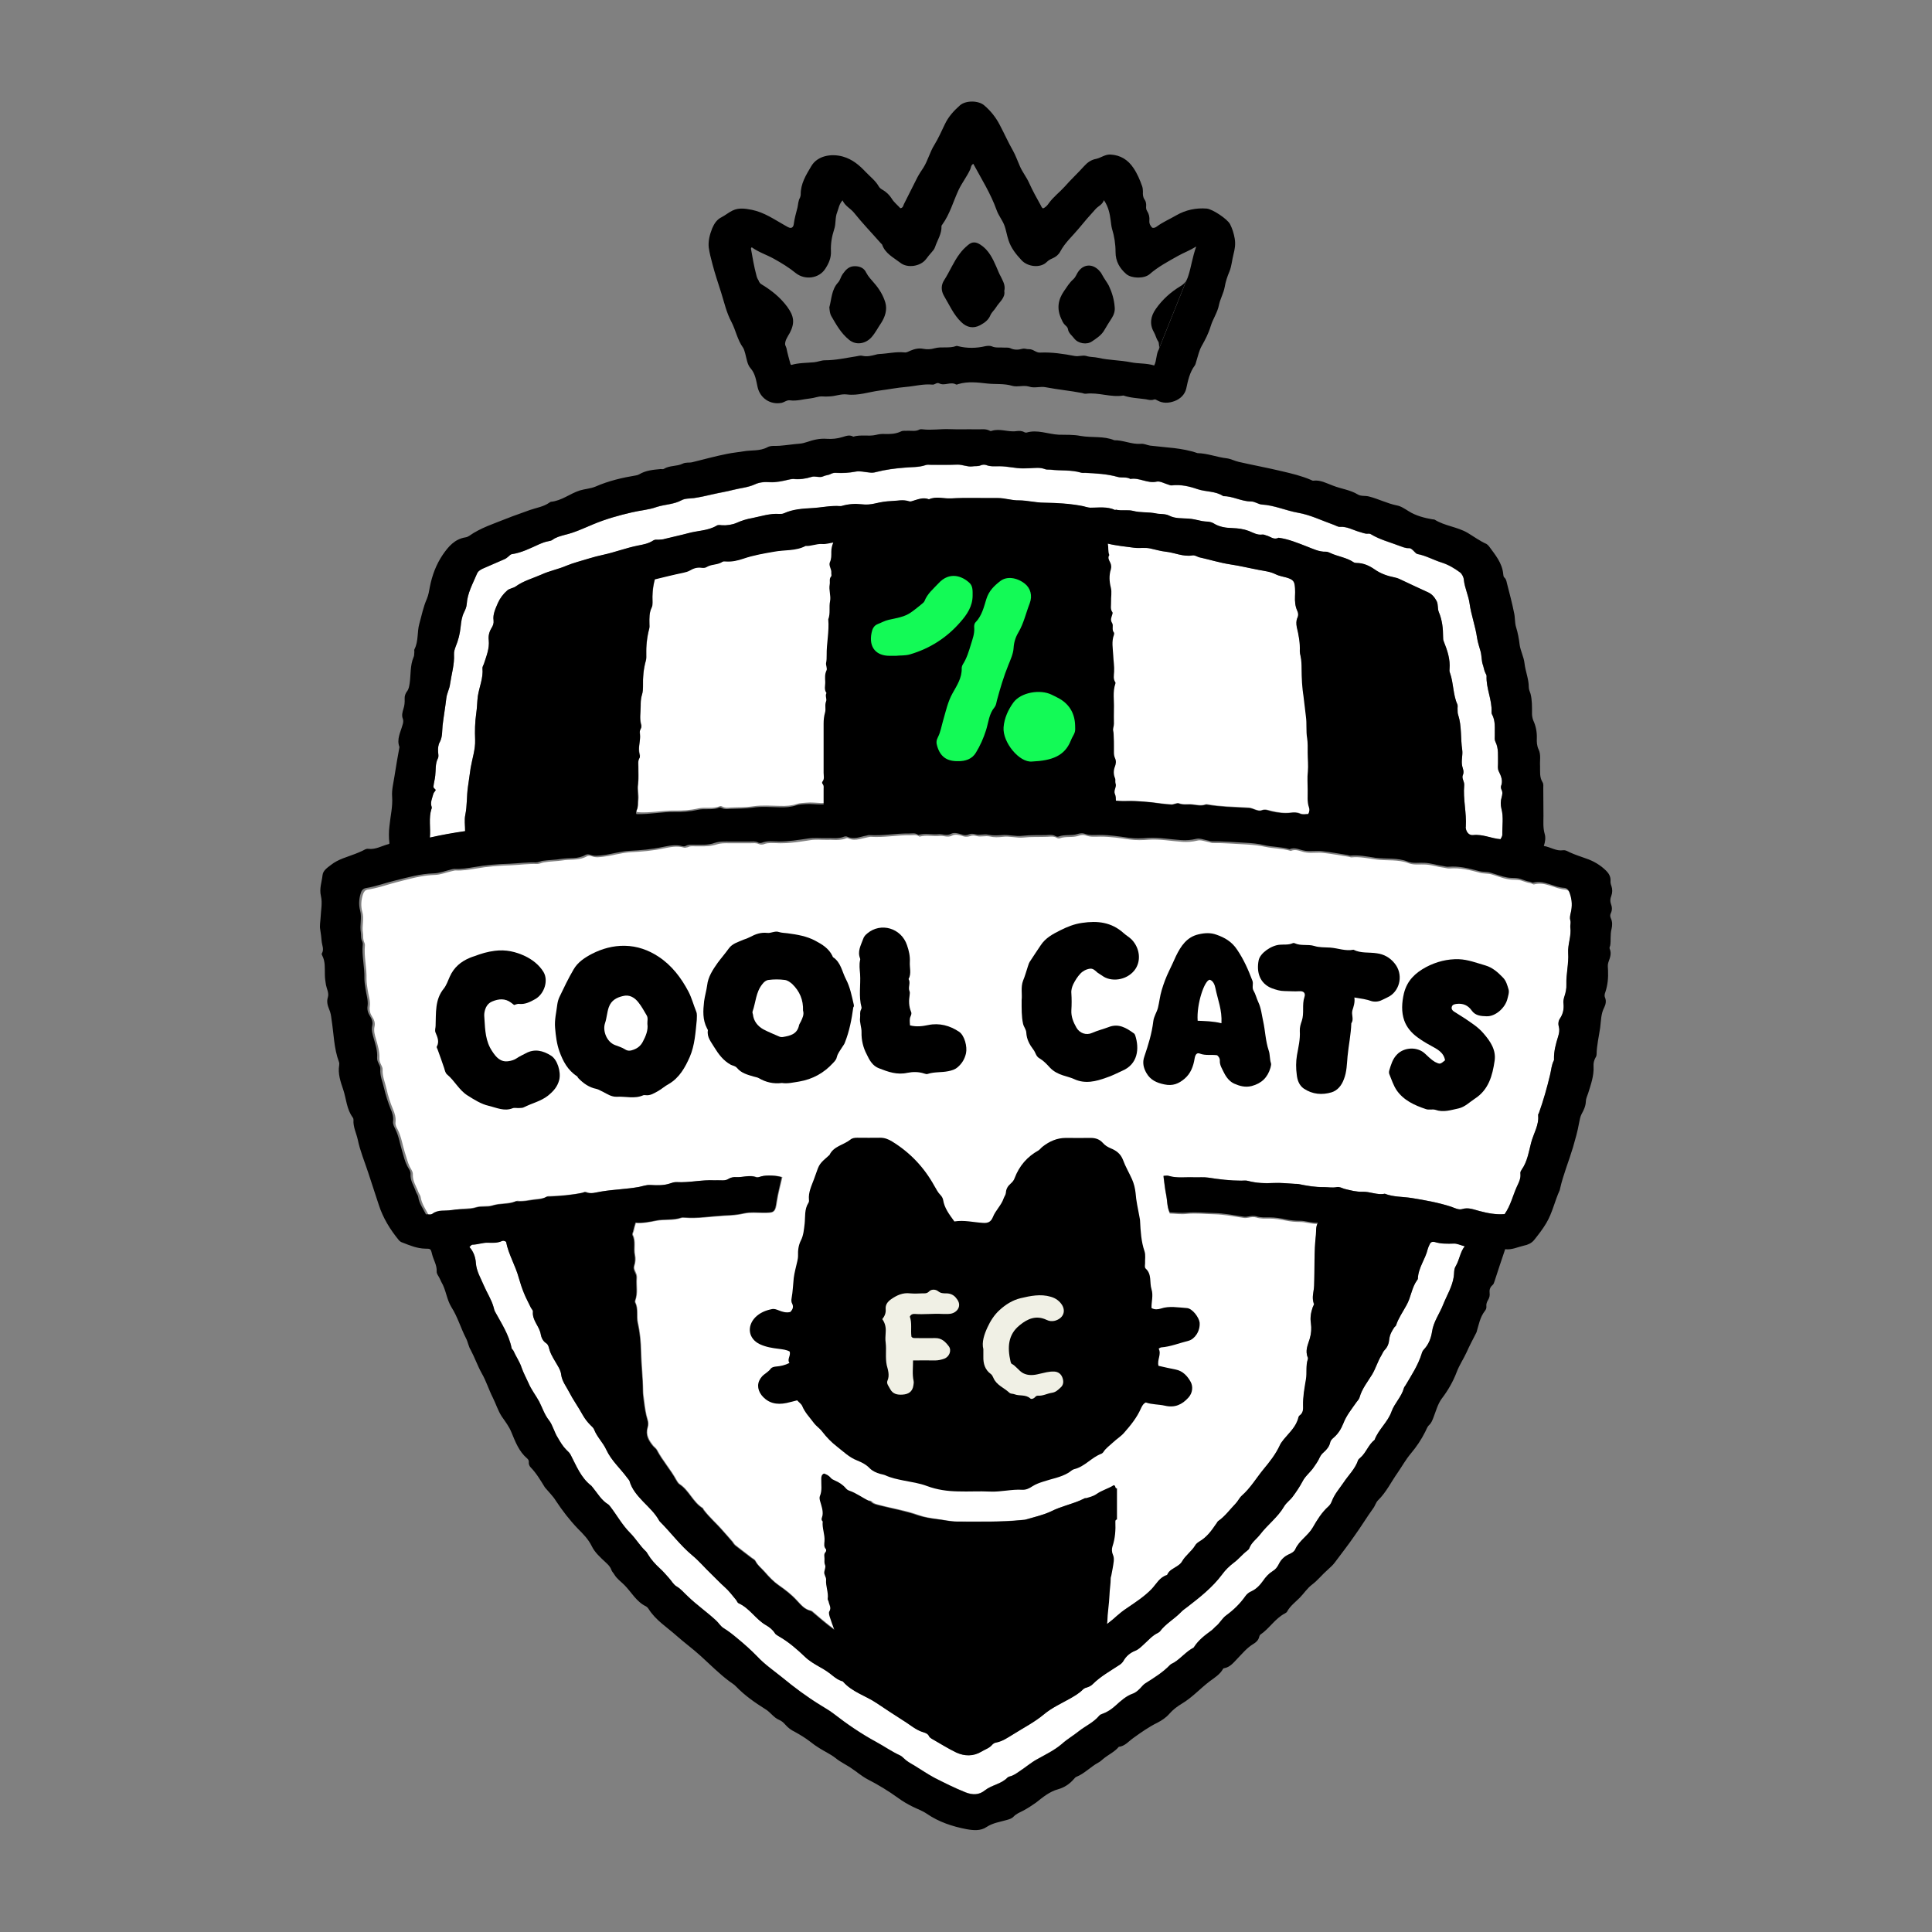
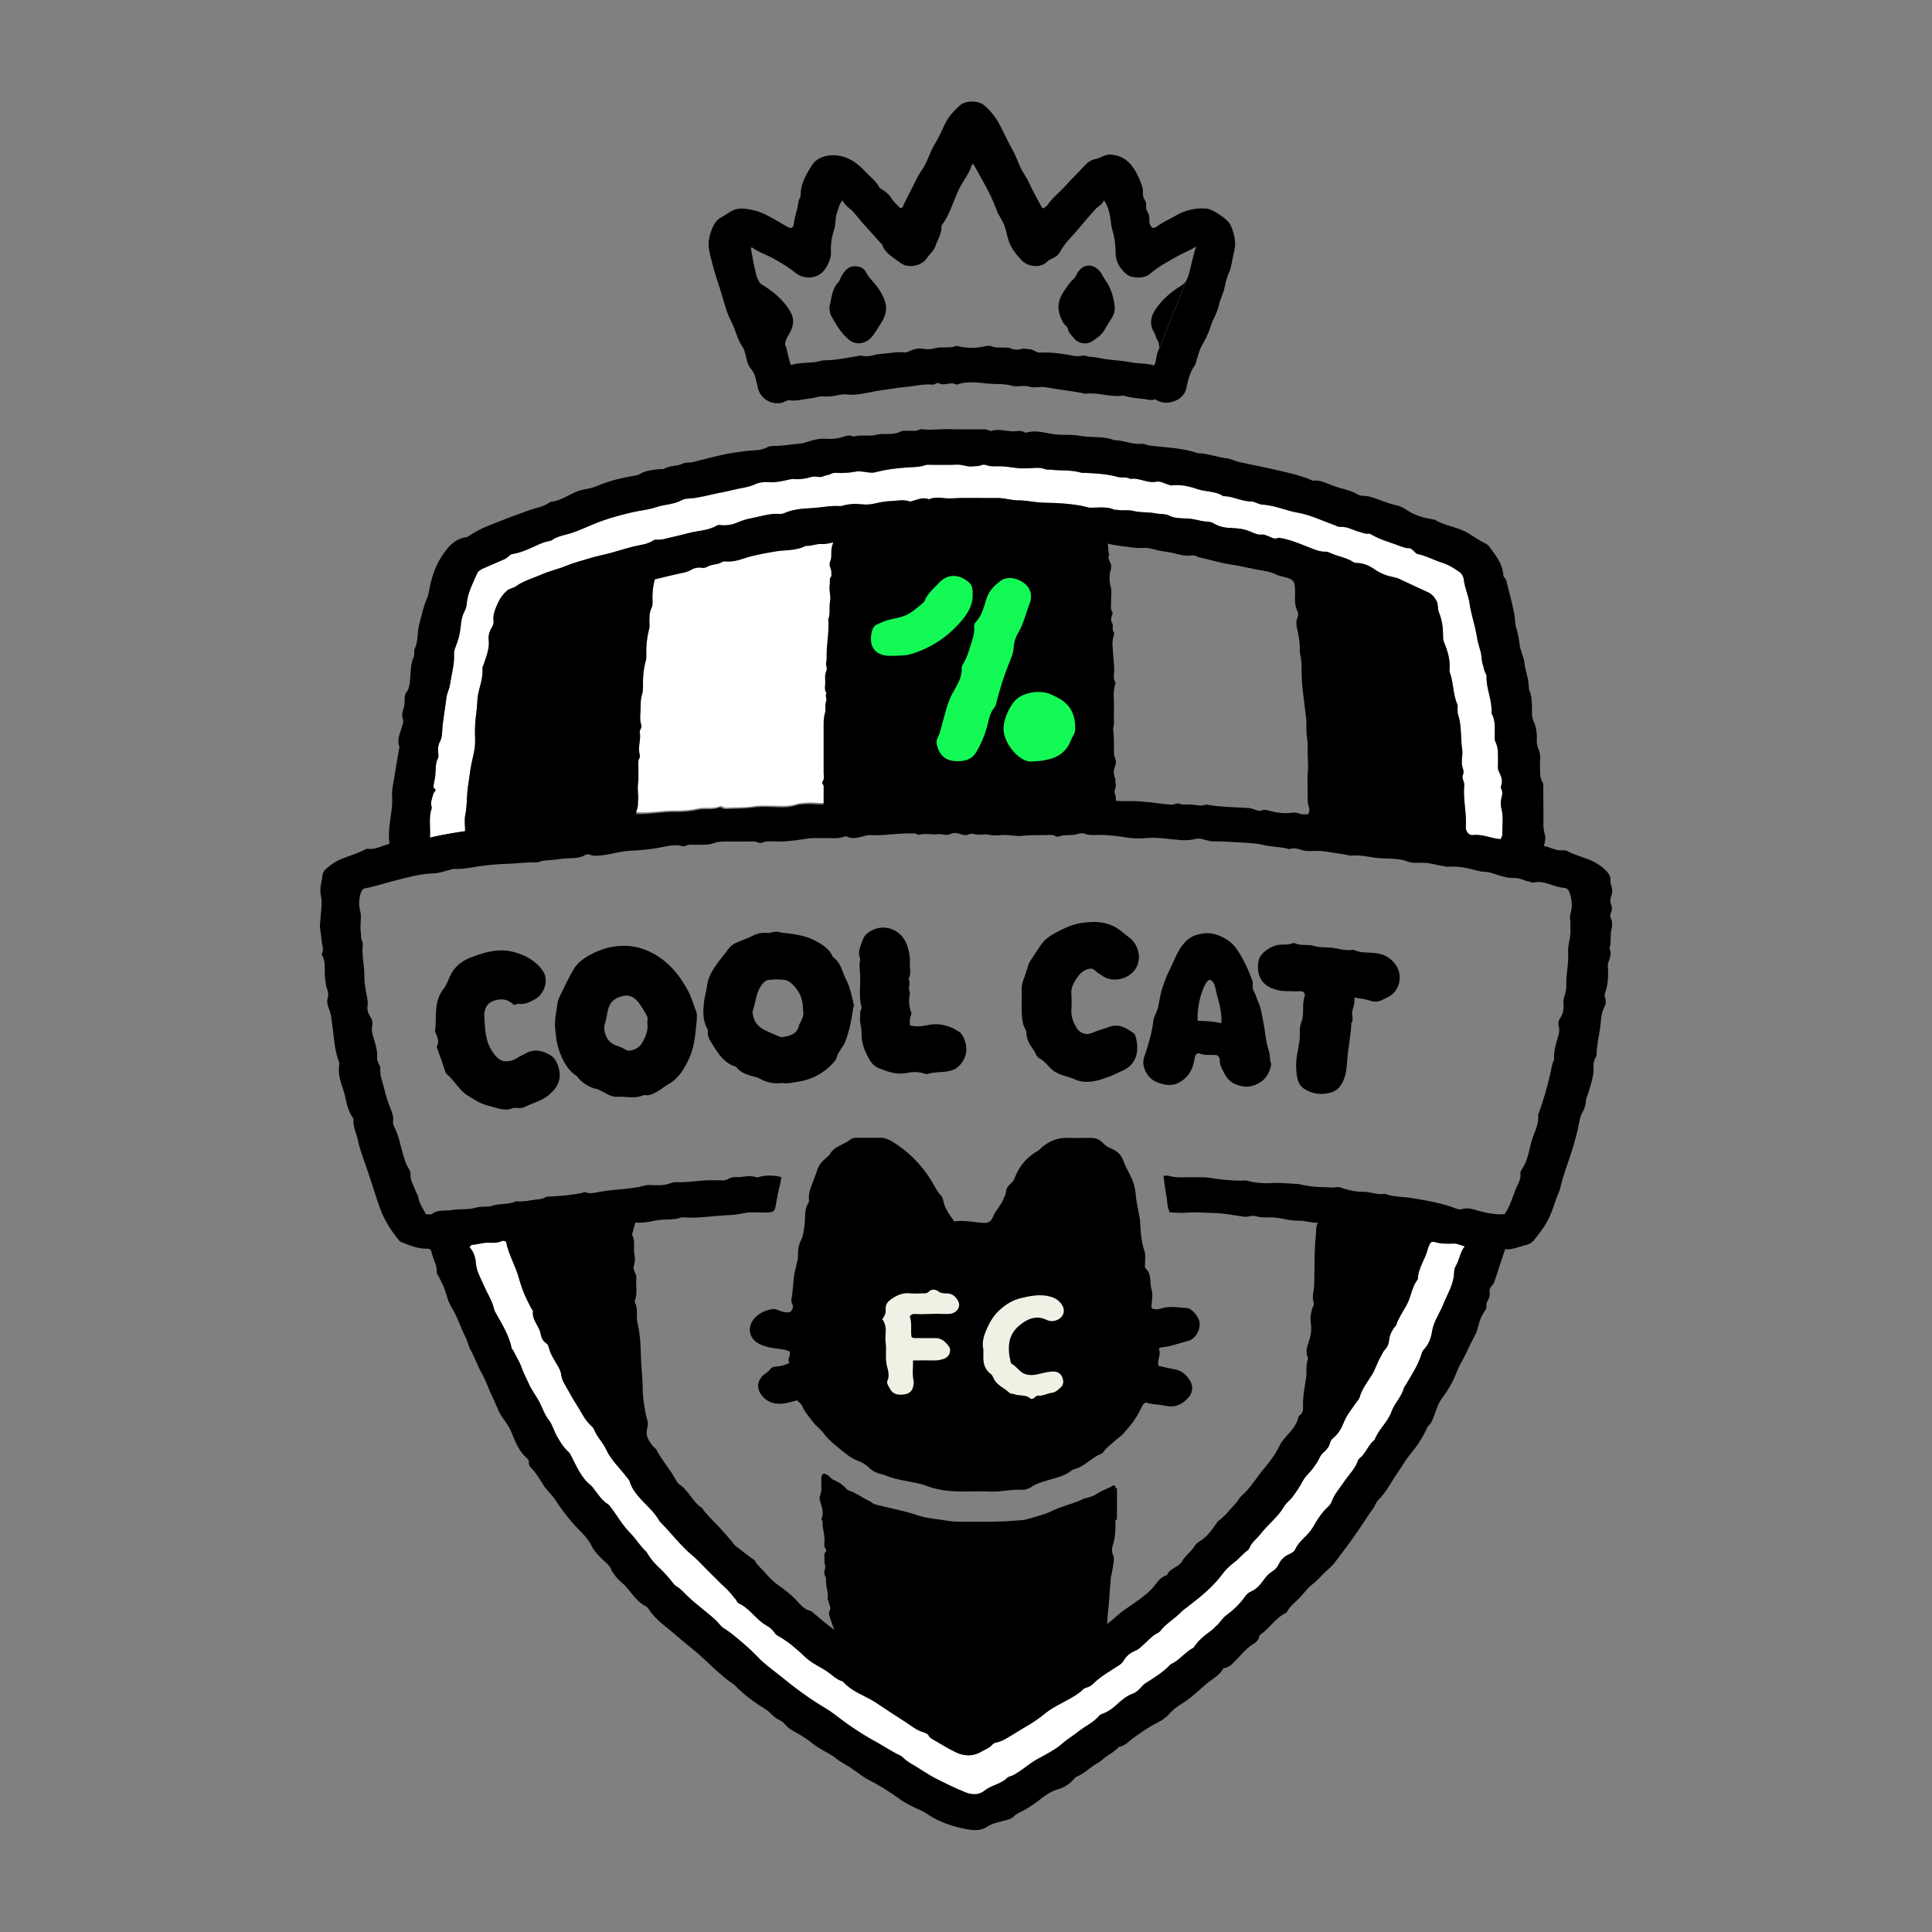
<svg xmlns="http://www.w3.org/2000/svg" version="1.1" id="Layer_1" x="0px" y="0px" viewBox="0 0 1080 1080" style="enable-background:new 0 0 1080 1080;" xml:space="preserve">
  <rect x="0" y="0" width="1080" height="1080" fill="#808080" stroke="none" />
  <style type="text/css">
	.st0{fill:#FFFFFF;}
	.st1{fill:none;}
	.st2{fill:#003C2A;}
	.st3{fill:#13FA56;}
	.st4{fill:#F0F0E5;}
</style>
  <g>
    <g>
      <path class="st0" d="M241.3,451.1c-0.9-2.6,0.3-4.8,0.9-7.2c0.3-1,0.9-1.4,1.3-2.1c0.3-0.6-1.3-1-1.2-2.1c0.2-2.1,0.8-4,1-6.1    c0.4-3.2-0.1-6.6,1.5-9.7c0.5-1,0.2-2.3,0.1-3.6c-0.1-2,0-3.9,1-5.6c1.5-2.9,1.2-6.1,1.5-9.1c0.6-5.1,1.5-10.2,2.1-15.3    c0.3-2.8,1.8-5.2,2.1-8c0.8-5.5,2.5-10.9,2.2-16.5c-0.1-1.5,0.4-2.9,0.9-4.3c1.5-3.6,2.4-7.2,2.8-11.1c0.3-2.7,0.6-5.5,1.9-8.1    c0.7-1.4,1.4-3,1.5-4.6c0.4-6.2,3.4-11.4,5.7-16.9c0.6-1.5,1.8-2.2,3.2-2.9c4.1-1.7,8.1-3.6,12.2-5.3c0.9-0.4,1.5-0.9,2.2-1.5    c0.5-0.4,1.2-1.2,1.8-1.3c5.6-0.8,10.6-3.4,15.7-5.7c1.4-0.6,3-1.2,4.6-1.5c0.9-0.2,1.8-0.3,2.5-0.8c2.1-1.6,4.5-2.1,6.9-2.8    c5.6-1.3,10.8-3.8,16.1-6c7-2.9,14.1-4.9,21.5-6.6c4.6-1.1,9.4-1.4,13.7-2.9c4.6-1.5,9.6-1.4,14-3.8c2-1.1,4.6-0.9,6.9-1.2    c3.5-0.5,6.9-1.3,10.4-2.1c3.8-0.9,7.8-1.5,11.6-2.5c3.9-1,8.1-1.3,11.9-3c2.7-1.3,5.6-1.5,8.5-1.3c3.6,0.2,7.1-0.6,10.5-1.4    c0.9-0.2,1.8-0.4,2.6-0.4c3.4,0.4,6.9-0.1,10.1-1.1c2.3-0.8,4.6,0.7,6.8-0.4c1.2-0.6,2.9-0.6,4.1-1.3c1-0.5,2-0.7,3-0.6    c3.7,0.2,7.2,0,10.9-0.7c2.4-0.5,5.1,0.3,7.7,0.5c1.3,0.2,2.6,0.1,3.9-0.3c5.1-1.3,10.4-2,15.6-2.4c3.9-0.4,8-0.1,11.8-1.4    c0.9-0.4,2.1-0.2,3.1-0.2c4.9,0,9.8,0.1,14.7-0.1c2.9-0.1,5.5,1.3,8.3,1c1.6-0.3,3.2,0.1,4.8-0.6c0.9-0.4,2.1-0.5,3-0.2    c2.5,1,5,0.7,7.5,0.7c4.5,0,8.8,1.2,13.2,1.2c1.3,0,2.5-0.1,3.8-0.1c2.8-0.1,5.6-0.6,8.4,0.5c0.9,0.4,2.1,0.2,3,0.3    c5.7,0.7,11.6,0,17.3,1.7c0.7,0.2,1.5,0.1,2.2,0.1c6.2,0.3,12.3,0.6,18.3,2.3c2.2,0.6,4.8-0.2,7,1.1c5-0.9,9.6,2.7,14.7,1.5    c1.9-0.4,4.2,1,6.3,1.6c0.7,0.2,1.4,0.6,2.1,0.5c5-0.6,9.8,0.5,14.4,2.1c4.7,1.6,10.1,1,14.4,3.9c5.4,0,10.2,3,15.6,3    c2.1,0,3.9,1.5,5.9,1.7c7.1,0.4,13.5,3.4,20.3,4.6c6.9,1.2,13.1,4.3,19.6,6.6c1.3,0.4,2.5,1.3,3.8,1.3c3.9-0.3,7.2,1.7,10.6,2.7    c1.7,0.4,3.3,1.3,5.2,1.1c0.5-0.1,1.3,0.1,1.7,0.4c4.8,2.9,10.3,4.3,15.5,6.3c1.8,0.6,3.6,1.5,5.5,1.4c1.2-0.1,1.9,0.8,2.6,1.4    c0.8,0.7,1.5,1.8,2.4,1.9c4.7,0.9,8.8,3.3,13.3,4.7c3.8,1.2,7.2,3.2,10.3,5.5c1.2,0.9,2.1,2.7,2.2,4.2c0.5,4.6,2.6,8.8,3.2,13.2    c0.9,6.5,3.3,12.8,4.2,19.3c0.4,2.6,1.3,5.1,2,7.7c0.6,2.6,0.4,5.3,1.4,7.8c0.4,1.3,0.6,2.9,1.3,4.2c0.3,0.5,0.6,1.1,0.6,1.6    c-0.3,6.9,3.1,13.2,2.8,20c0,0.4,0,1,0.2,1.3c2.1,3.8,1.5,7.8,1.6,11.8c0,1.2-0.2,2.5,0.3,3.5c2,3.9,1.4,8.1,1.5,12.2    c0,1.4-0.3,2.9,0.4,4.4c1.3,2.6,2.5,5.3,1.3,8.3c-0.2,0.6,0,1.5,0.3,2.1c0.7,1.4,0.4,2.8,0,4.3c-0.6,2-0.6,4.1-0.1,6.2    c1.3,4.8,0.4,9.7,0.5,14.7c0,0.8-0.6,1.6-1,2.4c-5.2-0.4-9.9-2.9-15.3-2.3c-2.2,0.3-3.8-1.6-4.1-3.8c-0.1-0.3-0.1-0.6,0-0.9    c0.5-7.7-1.6-15.4-0.9-23.1c0.2-2.1-1.5-3.9-0.8-5.6c0.9-2,0.1-3.5-0.3-5.1c-0.7-3.1,0.4-6.1,0-9.1c-1-6.5-0.2-13.3-2.3-19.7    c-0.4-1-0.2-2.1-0.3-3c-0.1-0.9,0.2-1.9-0.1-2.7c-2.5-5.5-2.1-11.8-4.1-17.5c-0.3-0.7-0.4-1.4-0.3-2.2c0.5-5.5-1.2-10.5-3.2-15.5    c-0.4-0.9-0.4-1.7-0.4-2.6c0-4.7-0.5-9.4-2.4-13.9c-0.8-1.9-0.2-4-1.2-6.1c-1.2-2.2-2.6-3.9-4.8-4.9c-5.4-2.4-10.7-5-16.1-7.5    c-0.8-0.4-1.6-0.6-2.5-0.8c-4-0.8-7.9-2.1-11.4-4.6c-2.9-2-6.2-3.5-9.9-3.5c-0.5,0-1.3-0.1-1.7-0.4c-4-2.7-8.8-3.2-13.1-5.2    c-0.8-0.4-1.6-0.7-2.5-0.7c-3.8,0.1-7.1-1.6-10.5-2.9c-5.2-2-10.4-4.2-15.9-4.9c-2.7,1.4-4.6-0.8-6.9-1.3    c-0.7-0.2-1.4-0.6-2.1-0.5c-2.9,0.4-5.1-1-7.6-2c-2.9-1.1-6-1.5-9-1.6c-3.8-0.1-7.4-0.6-10.6-2.6c-2.1-1.3-4.3-0.9-6.4-1.3    c-2.6-0.5-5.2-1.3-7.8-1.4c-3.7-0.3-7.3,0.1-10.8-1.7c-2.1-1.1-5-0.7-7.3-1.2c-4.2-0.9-8.5-0.3-12.7-1.4c-3-0.8-6.4,0.1-9.7-0.7    c-0.1,0-0.4,0.2-0.4,0.2c-4.5-2.1-9.3-1.3-13.9-1.3c-1.7-0.1-3.1-0.7-4.7-1c-7-1.3-14-1.7-21.2-1.8c-4.6,0-9.4-1.3-14-1.3    c-4,0.1-7.7-1.3-11.7-1.3c-8.8,0.1-17.6-0.3-26.4,0.2c-4,0.2-8.2-1.3-12.2,0.5c-3.3-1.3-6.3,0.1-9.4,1c-0.5,0.2-1.3,0.3-1.8,0.1    c-3.3-1.1-6.6-0.2-10-0.1c-2.9,0.1-5.9,0.6-8.8,1.3c-2.5,0.6-5,0.8-7.5,0.5c-3.8-0.4-7.5-0.2-11.2,0.9c-0.3,0.1-0.6,0.1-0.9,0.1    c-5.2-0.4-10.3,0.8-15.5,1.1c-5.4,0.3-10.9,0.6-15.9,2.9c-0.9,0.4-1.7,0.4-2.6,0.4c-5.3-0.4-10.2,1.3-15.2,2.3    c-3,0.5-5.9,1.4-8.8,2.7c-2.3,1-5.4,1.5-8.2,1.3c-1.1-0.1-2.2-0.3-3,0.3c-4.8,2.8-10.5,2.7-15.6,4.1c-4.4,1.2-8.8,2.1-13.2,3.2    c-1.2,0.4-2.3,0.4-3.5,0.5c-1.1,0-2.1-0.2-3,0.4c-2.7,1.8-5.7,2.3-8.8,2.9c-6.4,1.3-12.7,3.7-19.1,5.1c-2.8,0.6-5.5,1.3-8.1,2.1    c-4.2,1.3-8.6,2.4-12.5,4c-4.6,2-9.6,2.9-14.1,5c-4.8,2.1-10,3.5-14.3,6.6c-1.4,1-3.4,1.1-4.7,2.2c-2.3,2-4.1,4.4-5.3,7.1    c-1.3,3.1-2.9,6.3-2.4,9.7c0.2,1.6-0.3,2.9-1.1,4.2c-1.3,2.1-1.9,4.4-1.6,6.8c0.5,4.7-1.3,8.9-2.7,13.3c-0.3,0.8-0.9,1.7-0.8,2.5    c0.5,5.5-1.8,10.4-2.6,15.6c-0.4,3.2-0.4,6.4-0.9,9.7c-0.7,4.8-0.8,9.7-0.6,14.7c0.2,5.2-1.6,10.4-2.5,15.6c-0.5,3.5-1,7-1.5,10.5    c-0.8,5.3-0.4,10.5-1.5,15.8c-0.6,2.9-0.1,5.9-0.1,9.1c-6.9,1-13.1,2.1-19.7,3.6c0.5-5.5-0.8-10.8,0.9-16.1    C241.4,452,241.4,451.5,241.3,451.1z" />
      <path class="st0" d="M813.7,707.9c-1.1,1.8-0.7,4-1.1,6.1c-0.9,5.5-3.8,10.1-5.8,15.1c-2,5.2-5.5,9.7-6.3,15.4    c-0.5,3.3-1.8,6.9-4.3,9.6c-0.7,0.7-1.3,1.7-1.5,2.7c-2,6.4-5.7,12-9,17.6c-0.3,0.5-0.8,1-0.9,1.5c-1.3,4.9-5.3,8.6-6.9,13.1    c-2.1,6-7.3,10-9.5,15.9c-3.5,2.7-4.7,7.2-8,10c-0.4,0.4-1,0.8-1.2,1.3c-1.6,4.9-5.4,8.4-8.1,12.5c-2.3,3.4-5.1,6.5-6.6,10.5    c-0.4,1.1-1.1,2.2-1.9,2.9c-3.7,3.3-6.3,7.5-8.7,11.7c-2.6,4.6-7.6,7.3-9.8,12.2c-0.6,1.4-2.2,2.3-3.8,2.9c-2.5,1.2-4.3,3-5.5,5.5    c-0.8,1.6-1.8,2.9-3.5,3.9c-2.1,1.3-3.8,3.2-5.3,5.4c-1.7,2.4-3.8,4.6-6.5,5.8c-1.4,0.6-2.6,1.6-3.4,2.8    c-2.9,4.1-6.5,7.6-10.6,10.6c-2.4,1.7-3.7,4.6-6,6.3c-0.7,0.6-1.3,1.4-2.2,2.1c-3.7,2.7-7.3,5.4-9.8,9.3c-0.1,0.1-0.2,0.3-0.3,0.4    c-4.1,2.1-7,5.9-10.9,8.3c-0.7,0.4-1.7,0.8-2.2,1.3c-4,4.2-8.9,7.2-13.8,10.3c-1.1,0.7-2,1.8-2.9,2.8c-1.2,1.2-2.4,2.3-3.9,2.9    c-3.9,1.3-6.9,4.1-9.8,6.7c-2.1,1.9-4.3,3.5-7,4.5c-0.8,0.3-1.8,0.6-2.3,1.3c-3.1,3.7-7.5,5.6-11.2,8.5c-3.1,2.5-6.6,4.5-9.6,7.2    c-4.2,3.6-9.1,5.9-13.9,8.6c-3.3,1.8-6.3,4.4-9.5,6.5c-1.9,1.3-3.6,2.6-5.8,3.1c-0.4,0.1-0.9,0.3-1.2,0.6    c-3.5,3.7-8.8,4.1-12.7,7.2c-3.2,2.6-6.8,2.6-10.7,1.1c-6-2.4-11.8-5.3-17.5-8.2c-3.9-2.1-7.5-4.6-11.3-6.9    c-2.1-1.2-4.1-2.3-5.8-4c-0.6-0.6-1.3-1.2-2.1-1.6c-4.6-2.1-8.7-5-13.1-7.4c-8.5-4.6-16.4-10-24-15.9c-2.3-1.8-4.9-3.2-7.4-4.8    c-7.5-4.6-14.6-9.9-21.4-15.5c-4.7-3.8-9.7-7.2-13.9-11.7c-3.5-3.6-7.2-6.9-11.1-10.1c-2.5-2.1-5-4.1-7.8-5.8    c-1.7-1.1-2.6-2.8-3.9-4c-5.2-4.9-11.1-8.9-16.2-13.9c-2-1.8-3.6-3.9-6-5.3c-1.9-1.1-2.9-3.2-4.4-4.8c-1.7-1.9-3.3-3.8-5.1-5.4    c-2.5-2.3-4.8-4.8-6.6-7.8c-0.4-0.6-0.7-1.3-1.3-1.8c-3.2-3-5.5-7-8.6-10.1c-4.5-4.5-7.4-9.9-11.1-14.7c-0.4-0.4-0.7-1-1.2-1.3    c-3.8-2.3-5.9-6.1-8.6-9.4c-0.4-0.4-0.7-1-1.2-1.3c-5.5-4.4-8-10.8-11.1-16.8c-0.6-1.3-1.6-2.1-2.5-3c-2-2-3.4-4.4-4.8-6.8    c-2-3.1-2.8-7-4.9-9.7c-2.6-3.3-3.7-7-5.5-10.5c-1.9-3.5-4.4-6.6-6-10.4c-1.3-2.9-2.8-5.6-3.8-8.5c-1.1-3.4-3.2-6.3-4.6-9.5    c-0.2-0.5-0.9-0.9-1-1.4c-1.5-7.6-5.7-13.9-9.3-20.5c-0.4-0.8-0.6-1.7-0.8-2.5c-1.2-4.3-3.7-8-5.4-12c-1.7-4.1-4.2-8-4.5-12.8    c-0.2-3-1.3-6.3-3.6-8.8c0.7-0.6,1.2-1.3,1.6-1.3c2.9,0,5.8-1.2,8.8-1.1c2.7,0.1,5.2,0.2,7.7-0.9c0.6-0.3,1.4-0.3,2.4,0.4    c1.3,7,5.3,13.3,7.2,20.5c0.8,2.8,1.7,5.5,2.8,8.2c1.1,2.8,2.6,5.4,3.8,8c0.4,0.8,1.3,1.6,1.2,2.3c-0.5,5,3.7,8.2,4.4,12.8    c0.3,1.7,1.2,3.7,2.9,4.8c1.5,0.9,1.6,2.8,2.1,4.2c1,3,2.8,5.5,4.3,8.2c1,1.7,1.9,3.3,2.1,5.3c0.5,3.7,2.8,6.5,4.4,9.6    c2.3,4.5,5.3,8.6,7.7,13c1.2,2.1,2.6,3.9,4.3,5.6c0.7,0.7,1.6,1.4,2,2.4c1.6,4.2,5,7.3,6.8,11.3c2.9,6.2,7.9,10.5,11.7,15.7    c0.4,0.6,1,1.1,1.3,1.8c1.3,4.6,4.3,8,7.5,11.4c3.3,3.4,6.8,6.6,9.1,10.8c0.1,0.1,0.2,0.3,0.3,0.4c6.2,6.2,11.4,13.3,18.1,18.9    c3.9,3.2,7.1,7.1,10.7,10.5c2.5,2.4,4.9,5,7.5,7.3c2.4,2.1,4.3,4.7,6.4,7.2c0.4,0.5,0.7,1.5,1.3,1.8c6.3,2.8,9.6,9,15.4,12.3    c1.9,1.1,3.7,2.5,4.9,4.4c0.5,0.9,1.5,1.3,2.4,1.9c5.4,3.1,10.1,7.2,14.6,11.5c2.3,2.2,5.2,3.9,8,5.5c2.8,1.5,5.3,3.2,7.7,5.2    c1.4,1.1,2.8,2.1,4.6,2.7c0.3,0.1,0.6,0.1,0.8,0.3c5.1,5.9,12.7,7.9,18.9,12.1c4.9,3.3,9.8,6.5,14.8,9.7c3.8,2.3,7.1,5.4,11.4,6.6    c1.3,0.4,2.5,0.9,3.1,2.3c0.2,0.4,0.8,0.9,1.3,1.2c4.6,2.6,9.1,5.5,13.9,7.8c4.6,2.1,9.5,2.2,14-0.5c2.1-1.3,4.4-1.9,6-3.8    c0.5-0.6,1.4-1.2,2.3-1.3c3.6-0.7,6.5-2.8,9.5-4.6c5.7-3.6,11.8-6.7,17.1-11.1c4.4-3.7,9.7-6.1,14.7-8.9c2.4-1.4,4.9-2.8,6.9-4.8    c0.6-0.6,1.3-1.1,2.2-1.3c1.3-0.4,2.5-0.9,3.5-1.9c4.3-4.3,9.7-7.3,14.7-10.6c1-0.6,1.9-1.4,2.5-2.4c1.5-2.7,3.8-4.6,6.6-5.7    c1.8-0.7,3.2-2.1,4.6-3.4c2.6-2.3,4.9-5.1,8.1-6.6c0.4-0.2,0.8-0.5,1.1-0.8c3.2-4.3,8-6.9,11.7-10.7c1-1.1,2.2-1.9,3.4-2.8    c7.1-5.5,14.2-11,19.7-18.4c1.8-2.5,4.1-4.7,6.6-6.6c2.7-2,4.6-4.5,7.2-6.5c0.5-0.4,1.3-1,1.4-1.6c1.2-3.2,4.1-5.1,6-7.6    c4.2-5.5,10-9.7,13.5-15.8c1.2-2,3.3-3.4,4.7-5.3c2-2.7,3.9-5.5,5.5-8.5c1.5-3.1,4.6-5.3,6.5-8.3c0.9-1.3,1.9-2.7,2.6-4.1    c0.7-1.5,1.4-2.9,2.8-4c1.7-1.5,3.1-3.2,3.6-5.5c0.3-1.3,1.3-2.1,2.1-2.8c2.4-2.1,4-4.7,5.2-7.7c1.7-4.5,4.7-8.1,7.4-12    c0.6-0.8,1.4-1.6,1.7-2.6c1.3-4.8,4.5-8.7,7-12.8c2.1-3.5,3.1-7.3,5.2-10.7c0.6-1,1-2.2,1.8-3c1.7-1.7,2.4-3.8,2.6-6    c0.3-2.7,1.5-4.7,2.9-6.8c0.3-0.4,0.8-0.6,0.9-1c1.3-4,3.8-7.5,5.8-11.2c2.6-4.5,2.9-9.9,6-14.1c0.2-0.3,0.4-0.5,0.4-0.8    c0.2-6.1,4.2-10.9,5.5-16.5c0.3-1,0.7-2,1.2-2.9c0.5-1.1,1.5-1.4,2.7-1.1c3.5,1.1,7.1,1,10.7,0.9c1.8-0.1,3.7,0.9,6.1,1.5    C816.2,699.9,815.9,704.2,813.7,707.9z" />
      <g>
-         <path class="st0" d="M266.4,674.7c3.1-0.9,6.3-0.1,9.2-1c4.3-1.4,9-0.6,13.2-2.4c0.5-0.2,1.2,0,1.8,0c2.2,0,4.4-0.3,6.6-0.7     c3-0.5,6.2-0.3,9-1.9c0.3-0.2,0.9-0.1,1.3-0.1c6.3-0.2,12.5-0.7,18.6-2c0.6-0.1,1.2-0.5,1.7-0.3c3,1.3,5.8,0.2,8.7-0.3     c7-1.2,14.2-1.3,21.2-2.6c2-0.4,3.9-1.1,6.1-1c3.7,0.2,7.4,0.3,11-0.8c1.3-0.4,2.6-0.9,3.9-0.8c7.1,0.4,14.2-1.4,21.3-1     c1.2,0.1,2.4,0,3.6,0c1.5,0.1,3,0,4.3-0.9c1.3-0.8,2.8-1,4.3-0.9c3.6,0.1,7.2-1.4,10.9,0c0.9,0.3,2-0.2,3-0.5     c2.8-0.8,8.8-0.4,11.3,0.5c-1,4.5-2.3,9-3,13.7c-0.4,2.9-0.7,4.4-1.6,5.2c-0.9,1.2-2.6,1.2-6.3,1.2c-3.4,0-6.9-0.4-10.2,0.3     c-3.8,0.9-7.6,1.2-11.4,1.3c-7.3,0.4-14.7,1.7-22.2,1.1c-0.6,0-1.3-0.1-1.8,0.1c-4.6,1.6-9.4,0.7-14,1.6     c-3.8,0.7-7.6,1.5-11.4,1.2c-0.5,1.6-0.9,2.9-1.1,4.2c-0.1,0.8-0.9,1.6-0.5,2.5c1.8,3.5,0.4,7.4,1.2,11.1c0.4,1.9,0.3,4-0.4,6.1     c-0.6,2,1.3,3.8,1.4,5.9c0,0.3,0,0.6,0,0.9c-0.3,4.1,0.7,8.3-0.8,12.4c-0.1,0.4-0.2,1,0,1.3c1.8,3.6,0.6,7.5,1.4,11.3     c1.2,5.2,1.7,10.8,1.8,16.2c0.2,7.3,1,14.5,1.1,21.7c0,1.9,0.3,3.8,0.6,5.7c0.4,3.7,0.9,7.3,2,10.8c0.4,1.2,0.4,2.8,0,4     c-1.2,4.2,0.6,7.3,3.1,10.4c0.7,0.8,1.6,1.4,2.1,2.3c3.1,5.9,7.6,10.9,10.8,16.7c0.5,0.9,1.1,1.9,1.9,2.4     c5.3,3.5,7.4,10,12.8,13.3c0.3,0.2,0.4,0.8,0.7,1.1c3.1,4.2,7.1,7.5,10.5,11.5c1.8,2.1,3.7,4.1,5.5,6.2c0.5,0.7,1,1.5,1.7,2.1     c3,2.3,6.1,4.7,9.1,7c0.7,0.5,1.7,1,2,1.7c1.2,2.5,3.4,4.1,5.2,6.1c2.4,2.7,4.8,5.4,7.9,7.5c3.6,2.5,7.1,5.2,10.1,8.5     c2.2,2.4,4.3,5,7.7,5.7c0.7,0.1,1.3,0.7,1.8,1.2c5.3,4.6,10.7,9.1,16.7,12.9c1.2,0.7,2.2,1.6,3.1,2.5c3.4,3.2,7.5,5.4,11.9,8     c-1.1-3.8-0.3-7.5-1.5-10.8c0.5-8.8-1.1-17.4-1-26.2c0.1-3.5,0.4-7.1-0.7-10.5c-0.4-1.3-0.4-3,0.2-4.4c0.2-0.5,0.5-1.3,0.4-1.6     c-1.3-2.6-0.6-5.4-0.6-8c0-1.7-1.4-3.1-0.9-4.7c1.5-4.9,0.4-10,0.8-15c0.1-1.3-0.3-2.6,0.5-3.7c0.1-0.3,0.3-0.6,0.5-0.9     c1.1-0.4,2.2-0.5,3,0.3c1.1,1.2,2.6,1.4,4,1.8c7.4,2,14.9,3.1,22.1,5.7c3.3,1.2,6.8,1.7,10.3,2.2c3.8,0.5,7.5,1.4,11.4,1.4     c12.2,0,24.3,0.3,36.5-0.9c0.9-0.1,1.7-0.2,2.6-0.5c4.6-1.3,9.3-2.3,13.7-4.5c6-2.9,12.8-4.1,18.9-7.3c0.8,4,3.1,7.6,1.3,11.4     c-0.2,0.5-0.4,1-0.6,1.4c0.1,0.3,0.3,0.6,0.3,0.9c0.1,1,0.4,2.2,0,3.1c-0.1,0.2-0.1,0.3-0.2,0.5c0,0.1-0.1,0.2-0.1,0.3     c-0.6,1.8-0.3,3.6-0.4,5.4c-0.1,2.4,0.4,4.9-0.1,7.1c-1.2,5.4-0.9,10.8-0.8,16.2c0,1.5,0.2,3-0.4,4.4c-0.1,0.4-0.2,0.9-0.5,1.3     c0,0.1-0.1,0.1-0.1,0.2c-0.2,1-0.1,2,0.2,2.8c0.5,1.6,0.2,3.1,0.1,4.6c-0.2,3.8-1.5,7.5-1.2,11.4c0.2,2.4,0.3,4.9-0.6,7.3     c-0.1,0.3-0.2,0.5-0.3,0.8c-0.2,0.9-0.1,1.9,1.1,2.9c6.1-6.2,13.7-10.5,20-16.3c1.7-1.6,3.6-3,5.6-4.3c4.9-3.3,9.8-6.5,14-10.8     c2.6-2.7,4.4-6.4,8.4-7.6c0.1,0,0.3-0.2,0.3-0.3c1.1-2.5,3.6-3.4,5.6-4.8c1-0.7,2-1.5,2.5-2.5c1.9-3.4,5.3-5.6,7.3-8.9     c0.6-1,1.6-1.8,2.6-2.4c3.9-2.3,6.6-5.8,9.1-9.4c0.4-0.6,0.7-1.4,1.2-1.8c3.8-2.6,6.4-6.4,9.5-9.6c1.4-1.4,2.1-3.2,3.6-4.5     c4.8-4.2,8-9.8,12-14.6c3.4-4.2,6.9-8.5,9.2-13.5c0.5-1.2,1.4-2.3,2.2-3.3c3.1-3.8,7-7.2,8.2-12.3c0.1-0.4,0.4-0.8,0.7-1.1     c1.6-1.1,1.8-2.7,1.9-4.3c0-0.2,0-0.4,0-0.6c0-0.6,0-1.3,0-1.9c0-4.5,0.9-8.9,1.6-13.3c0.2-1.1,0.2-2.2,0.2-3.4     c0-0.4,0-0.8,0-1.1c0-2.3,0-4.7,0.8-7c0,0,0-0.1,0-0.2c0,0,0,0,0,0c-0.4-1-0.7-1.9-0.7-2.8c-0.4-2.8,0.8-5.5,1.6-8.1     c0.7-2.4,1.1-4.7,0.9-7.1c0-0.4-0.1-0.7-0.1-1.1c-0.1-0.6-0.1-1.1-0.2-1.7c-0.3-2.7,0.3-5.3,1.1-7.9c0.2-0.5,0.6-1.1,0.7-1.6     c-0.4-1-0.6-2-0.6-2.9c-0.2-2.5,0.6-5,0.7-7.5c0.3-9.5-0.1-19,1-28.4c0.2-2-0.1-4,0.8-6.2c-3.5,0.1-6.6-1.1-9.7-1.1     c-2.6,0-5-0.2-7.5-0.7c-3.1-0.6-6.3-1.2-9.7-1.2c-2.3,0-4.8,0.2-7.2-0.6c-1.3-0.4-3-0.2-4.4,0.1c-1.1,0.2-1.9,0.3-2.9,0.1     c-5.4-0.8-10.8-1.9-16.2-2c-5.1-0.1-10.2-0.7-15.4-0.2c-3.1,0.4-6.3-0.1-9.5-0.2c-1.5-3.2-1.3-6.7-2-10c-0.7-3.4-1-6.8-1.5-10.4     c0,0,0.1,0,0.1,0c0-0.2-0.1-0.4-0.1-0.6c1.1,0,2.1-0.2,2.9,0c4.7,1.4,9.4,0.6,14.1,0.8c2.7,0.1,5.4-0.2,8,0.1     c6.1,0.9,12.2,1.7,18.5,1.7c1.2,0,2.5-0.2,3.6,0.1c4.8,1.3,9.6,1.4,14.5,1.2c4-0.2,8.1,0.3,12.1,0.5c0.6,0,1.2,0,1.8,0.1     c4.6,0.9,9.3,1.7,14,1.7c2.5,0,4.9,0.5,7.4,0c1.6-0.3,2.9,0.6,4.3,1c3.3,0.8,6.6,1.7,9.9,1.6c4.3-0.2,8.3,2,12.6,1.1     c4.8,1.9,10,1.6,15,2.4c7.4,1.2,14.8,2.5,21.9,4.8c2.1,0.7,4.4,2,6.3,1.4c3.6-1.2,6.6,0.3,9.8,1.1c4.6,1.2,9.2,2.1,14,1.7     c3.4-4.8,4.5-10.3,6.8-15.2c0.8-1.8,1.7-3.5,2-5.5c0-0.5,0-1,0-1.5c0-0.2,0-0.4,0-0.6c0,0,0-0.1,0-0.1c-0.1-0.6,0.4-1.4,0.8-2     c3.1-4.5,3.8-9.9,5.2-14.9c1.2-4.4,3.7-8.6,4-13.2c0-0.6,0-1.2-0.1-1.8c0-0.1,0-0.2,0.1-0.2c0-0.1,0-0.3,0-0.4     c0-0.2,0.3-0.5,0.4-0.8c2.5-7.1,4.5-14.3,6.2-21.5c0.6-2.7,0.7-5.5,2.1-8c0.1-0.2,0.1-0.6,0.1-0.9c-0.1-4.3,1.1-8.4,2.3-12.5     c0.4-1.3,0.8-2.6,0.7-4c0-0.3-0.1-0.6-0.2-1c-0.1-0.4-0.2-0.9-0.2-1.3c-0.2-1.3,0-2.8,0.9-4c1.6-2.5,2.1-5.2,1.9-8.1     c-0.1-1.3,0.1-2.6,0.5-3.9c0.7-2.2,1.2-4.7,1.1-6.9c-0.2-6,1.4-11.8,1-17.7c-0.3-4.5,1.6-8.8,1.3-13.4c0-0.1,0-0.3,0-0.4     c0,0,0,0,0,0c0-0.2,0-0.4-0.1-0.6c-0.1-0.9,0.2-1.9,0.1-3c0,0,0-0.1,0-0.1c-0.1-0.3-0.1-0.5-0.2-0.8c-0.3-1.3,0-2.7,0.3-4.1     c0.8-3.5,0.8-7-0.2-10.5c-0.1-0.2-0.1-0.4-0.2-0.5c-0.6-1.3-1.5-1.9-2.7-2c-5.9-0.4-11.2-4.6-17.4-2.9c-0.4,0.2-1.1-0.4-1.6-0.5     c-1.6-0.3-3.2-0.8-4.6-1.3c-2.8-1.2-5.5-0.5-8.3-1.1c-3.2-0.5-6.2-1.8-9.3-2.7c-2.1-0.6-4.4-0.3-6.5-0.9     c-5.5-1.5-11.1-2.9-17-2.4c-1,0.1-2.1-0.3-3-0.4c-3.5-0.4-6.7-1.6-10.3-1.8c-3.1-0.2-6.6,0.4-9.5-0.7c-5.9-2.3-12-1.3-18-2.1     c-4.6-0.6-9.4-1.7-14.1-1.2c-0.5,0-1.2-0.4-1.7-0.4c-4.6-0.7-9.3-1.6-13.9-2.1c-3.1-0.4-6.3,0.2-9.4-0.2c-3-0.3-5.7-2.3-8.8-0.9     c-4.6-1.4-9.6-1.3-14.3-2.3c-3.2-0.7-6.7-1.1-10.1-1.3c-6.4-0.3-12.9-0.9-19.3-0.8c-0.7,0-1.4-0.4-2.1-0.5     c-2.1-0.4-4.5-1.4-6.4-0.9c-2.9,0.7-5.5,0.9-8.5,0.7c-6.2-0.4-12.3-1.6-18.6-1.2c-3.6,0.3-7.2,0.4-10.7-0.1     c-5.5-0.8-10.8-1.6-16.3-1.6c-2.9,0-5.6,0.4-8.4-0.7c-1.2-0.4-2.6-0.3-3.9,0.2c-3.4,1.2-7.1,0.2-10.5,1.4     c-0.4,0.2-1.3,0.1-1.7-0.2c-1.7-1-3.5-0.7-5.3-0.6c-4.5,0.2-8.8-0.1-13.3,0.4c-3.8,0.4-7.8-0.9-11.6-0.4c-2.5,0.3-5,0.4-7.3-0.2     c-2.5-0.5-4.9,0.4-7.2-0.2c-1.4-0.4-2.5-0.5-3.8,0c-1.1,0.4-2.4,0.5-3.5,0.2c-2.2-0.7-4.7-1.5-6.5-0.5c-2.5,1.3-4.6,0-6.9,0.2     c-3.8,0.4-7.5-0.7-11.3,0.4c-0.2,0-0.4-0.1-0.4-0.2c-1.5-1-3.2-0.6-4.8-0.6c-7.4-0.1-14.7,1.4-22.2,0.9c-0.1,0-0.2,0-0.4,0     c-0.3,0.1-0.7,0.2-1,0.2c-1.6,0.3-3.2,0.8-4.8,1.1c-2,0.4-4.1,0.6-6.2-0.4c-0.2-0.1-0.5-0.2-0.8-0.2c-0.2,0-0.5,0.1-0.7,0.2     c-1.2,0.5-2.5,0.7-3.8,0.8c-2.1,0.2-4.1-0.1-6.2,0c-1.8,0-3.5,0-5.3-0.1c-1.6,0-3.1,0-4.7,0.3c-3.5,0.5-6.9,1.1-10.4,1.4     c-2.1,0.2-4.1,0.3-6.2,0.3c-2.4,0-4.8-0.3-7.2,0c-0.7,0.1-1.4,0.3-2.2,0.6c-0.2,0.1-0.5,0.1-0.7,0.1c-0.6,0.1-1.3,0-1.8-0.2     c-1.6-0.8-3.2-0.5-4.8-0.5c-3.6,0-7.2,0-10.7,0c-2.1,0-4.2-0.1-6.3,0.2c-0.7,0.1-1.4,0.3-2,0.5c-0.7,0.2-1.4,0.4-2.1,0.5     c-3.2,0.7-6.5,0.5-9.7,0.5c-1,0-2.1-0.1-3.2,0.1c-0.3,0.1-0.6,0.2-0.8,0.3c-0.2,0.1-0.4,0.2-0.7,0.2c-0.6,0.2-1.3,0.3-1.8,0.1     c-3.8-1.1-7.7-0.2-11.3,0.5c-6.1,1.3-12.2,1.8-18.3,2.1c-5.3,0.3-10.1,1.9-15.2,2.5c-2.2,0.3-4.4,0.6-6.5-0.2     c-0.8-0.3-1.7-0.4-2.4-0.2c-0.1,0-0.1,0.1-0.2,0.1c-0.6,0.3-1.1,0.6-1.7,0.8c-3.9,1.6-8.1,0.9-12.1,1.6     c-3.5,0.5-7.1,0.5-10.5,1.1c-1.3,0.2-2.4,0.9-3.8,0.9c-4.7-0.2-9.6,0.5-14.3,0.7c-6.8,0.2-13.5,0.7-20.2,1.9     c-3.7,0.6-7.2,1.2-11,1c-0.7,0-1.4,0.3-2.1,0.4c-3.1,0.7-6.3,2-9.4,2.1c-2.8,0.1-5.5,0.4-8.2,0.9c-4.4,0.8-8.7,2-13,3.1     c-4.8,1.2-9.4,2.9-14.2,3.8c-0.8,0.2-1.5,0.3-2.3,0.4c0,0,0,0-0.1,0c-1.2,0.3-2,1.1-2.5,2.7c-1.1,3.3-1.2,6.7-0.4,9.6     c1.2,4.1-0.3,8.1,0.4,12.1c0.2,1.3,0,2.8,0.4,4.2c0.2,0.8,0.8,1.6,0.7,2.5c-0.6,6.4,1.1,12.7,0.9,19c0,1.9,0.3,3.8,0.6,5.7     c0.4,3.2,1.7,6.3,1.2,9.6c-0.3,2.2,0.3,4.1,1.5,5.9c1,1.5,1.6,3.3,1.2,5.1c-0.6,2.6,0.1,4.8,0.8,7.2c1,3.5,2.1,7.1,1.9,10.8     c-0.1,1.3,0.4,2.3,0.9,3.4c0.4,0.9,1,1.8,0.9,2.9c-0.2,3.7,1.4,7.2,2.2,10.8c0.8,3.8,2.1,7.7,3.6,11.3c1,2.3,1.7,4.7,1.4,7.3     c-0.2,1.6,0.6,2.9,1.3,4.2c2,4,2.6,8.4,3.9,12.6c0.9,2.6,1.5,5.4,2.7,7.9c0.7,1.4,1.9,2.8,1.8,4.5c-0.2,3.6,1.9,6.5,3,9.6     c0.4,1.1,1.3,2.1,1.4,3.2c0.6,3.6,2.7,6.5,4.3,9.6c1.1-0.1,2.2,0.2,3.1-0.1c0,0,0,0,0.1,0c0.5-0.4,1-0.6,1.5-0.9     c3-1.6,6.6-0.8,9.7-1.4C257.4,675.2,262.1,676,266.4,674.7z" />
        <path class="st0" d="M377.1,453.1c4.4,0.1,8.9-0.2,13.2-1.2c4.1-0.9,8.3,0.4,12.3-1.3c0.3-0.1,0.9,0.1,1.3,0.3     c1.4,0.8,2.9,0.6,4.4,0.5c4.3-0.2,8.5,0,12.8-0.7c4.9-0.7,10.1-0.3,15.2-0.2c3.1,0.1,6.3-0.1,9.2-1.1c1.8-0.6,3.5-0.5,5.2-0.7     c2.8-0.3,5.5,0.1,8.3,0.2c5.9,0,11.8-1.6,17.7-1.1c0.7,0.1,1.4,0.2,1.9-0.2c-0.2-2-0.3-4-0.2-6c0-1.3,0.2-2.5,0.5-3.8     c0.3-1.1,0.4-2.2,0.5-3.4c0-0.4,0-0.8,0.1-1.2c0.1-1.8,0.2-3.7,0.7-5.5c0,0,0-0.1,0-0.2c0-0.5-0.2-1-0.4-1.4     c-0.4-0.8-0.4-1.6-0.4-2.3c0-0.2,0-0.3,0-0.5c0-0.2,0-0.4-0.1-0.7c-0.1-0.8-0.1-1.6-0.1-2.4c-0.1-4.1,0.8-8.2,0.5-12.3     c-0.1-0.7-0.2-1.4-0.3-2c-0.1-0.3-0.1-0.6-0.1-0.9c0-0.5,0-1,0.2-1.4c0.6-1,0.7-2.1,0.7-3.1c0-0.2,0-0.4-0.1-0.6     c-0.1-0.5-0.1-1-0.1-1.6c-0.3-3.7,0.6-7.5,0.7-11.2c0-1.3-0.2-2.6-0.5-3.8c-0.1-0.3-0.1-0.6,0-1c0-0.5,0-1,0.1-1.4     c0.6-3.2,1.5-6.3,1.4-9.5c-0.1-1-0.2-1.9-0.5-2.9c-0.2-0.6-0.3-1.3-0.3-2c0-0.8,0.1-1.7,0.5-2.5c0.4-0.8,0.6-1.7,0.5-2.6     c0,0,0-0.1,0-0.1c0-0.3,0-0.6,0-0.9c-0.1-4.4,0.4-8.9,0.5-13.3c0.1-2.8,0-5.5-0.5-8.2c-0.1-0.5-0.1-1-0.1-1.5     c0-0.5,0-0.9,0.2-1.2c0.3-0.6,0.5-1.3,0.6-1.9c0.1-1.3,0-2.7,0.1-4.1c0.1-2,0.3-3.8,0.5-5.7c0-0.3,0.1-0.5,0.2-0.8     c0.3-1.5,0.9-2.9,1.1-4.4c0-0.6,0-1.2-0.2-1.8c-0.8-2.8-1-5.5-0.7-8.3c0.1-1.8,0.4-3.5,0.9-5.3c0.1-0.3,0.2-0.7,0.1-1.1     c-0.1-0.2-0.3-0.5-0.5-0.7c-2.2,0-4.8-0.5-7.2,0.1c-2.9,0.8-5.6,0.8-8.4,0.6c-3-0.2-5.8,1.3-8.8,1c-3.1-0.3-6.1,1.3-9.2,1.1     c-5.5,2.9-11.7,2.1-17.5,3.2c-5.8,1.1-11.6,2.1-17.2,3.9c-3.2,1.1-6.3,1.8-9.6,1.6c-0.8,0-1.7-0.2-2.2,0.2     c-2.7,1.9-6.1,1.3-8.8,2.9c-1,0.6-2.1,0.5-3,0.4c-2.3-0.3-4.4,0.4-6.3,1.5c-1.2,0.6-2.4,1-3.8,1.3c-5.4,1.1-10.5,2.4-15.9,3.7     c-0.6,2.2-1,4.4-1.2,6.5c-0.2,2-0.2,4-0.1,6c0,0.5,0,1.1-0.1,1.6c0,0.5-0.1,1.1-0.4,1.6c-0.7,1.4-1.1,2.9-1.2,4.4     c-0.1,1.4-0.1,2.8-0.1,4.2c0,0.6,0,1.1,0,1.7c0,0.5,0,1.1-0.1,1.6c-0.9,3.6-1.5,7.2-1.6,10.9c0,1.1-0.1,2.2,0,3.4     c0,0.9,0.1,1.8-0.1,2.7c0,0.3-0.1,0.7-0.2,1c-0.8,2.9-1.3,5.8-1.5,8.7c-0.1,1.6-0.1,3.1-0.1,4.7c0,0.9,0,1.7-0.1,2.6     c-0.1,1.1-0.2,2.2-0.6,3.3c-0.4,1.1-0.5,2.3-0.6,3.6c0,0.7,0,1.5,0,2.2c0,3.6-0.8,7.2,0.4,10.8c0.1,0.3,0,0.6-0.1,0.9     c0.1,0.4-0.1,1-0.4,1.5c-0.2,0.4-0.3,0.8-0.4,1.1c0,0.4,0,0.8,0.1,1.2c0.5,3.9-1.3,7.8-0.1,11.7c0.1,0.4,0.1,0.9,0,1.3     c0,0.4-0.1,0.8-0.3,1c-0.3,0.5-0.4,1-0.5,1.5c-0.1,0.9,0,1.8,0,2.6c0,3.3,0.3,6.6-0.1,9.8c-0.5,3.2,0.5,6.4,0.1,9.5     c-0.1,1.2,0,2.4-0.3,3.5c-0.1,0.5-0.2,1.1-0.4,1.6c-0.1,0.3-0.2,0.6-0.3,0.8c0,0.4,0.1,0.7,0.3,0.9     C363.3,454.6,370.2,453,377.1,453.1z" />
-         <path class="st0" d="M605.2,336.9c0,0.4,0,0.9,0.1,1.3c0.9,2.8,1.1,5.7,0.6,8.5c-0.1,1-0.4,2-0.7,3c-0.1,0.2-0.1,0.4-0.1,0.6     c0,0.2,0,0.4,0,0.5c0,0,0,0,0,0c0,0.5,0.1,0.9,0.2,1.3c0.5,1.9,0.7,3.7,0.8,5.6c0.3,3.5,0.2,7.1,0.5,10.6     c0.1,0.6,0.1,1.1,0.2,1.7c0.3,1.9,0.3,3.8,0.3,5.7c0,1.5-0.1,2.9-0.1,4.4c0,0.4,0,0.9,0,1.3c0,2.5-0.2,5,0.7,7.5     c0.3,0.8,0.4,1.7,0.4,2.6c0,0.9-0.2,1.8-0.6,2.6c-0.2,0.4-0.3,0.8-0.4,1.3c-0.1,0.9,0,1.8-0.2,2.7c-0.5,3,1.3,5.8,0.9,8.8     c0,0.1,0,0.1,0,0.2c0,0.1,0,0.1,0,0.2c0,0.1,0,0.2,0,0.3c-0.3,2.7-0.1,5.3,0.1,8c0.3,4.9-0.6,9.8,0.9,14.6     c0.2,0.5,0.2,1.1,0.1,1.6c0,0.5-0.1,1-0.2,1.5c-0.1,0.4-0.1,0.8-0.1,1.1c-0.2,3.1,0.5,6.2,0.3,9.4c0,0.6,0.1,1.1,0.4,1.6     c0.3,0.5,0.8,1,1.3,1.5c3.4,0,7.1-0.5,10.5,0.2c3.7,0.8,7.2,0.7,10.6,0.6c1.1,0,2.2,0,3.3,0.1c2.8,0.1,5.6,0.3,8.4,0.6     c3.8,0.4,7.6,1,11.4,1.2c1.5,0.1,3.1-1.1,4.3-0.6c2.5,0.9,5,0.3,7.5,0.6c2.4,0.2,4.9,0.9,7.3,0c0.4-0.1,0.9-0.1,1.3,0     c7,1.2,14.1,1.3,21.1,1.7c1.3,0.1,2.6,0.1,3.9,0.6c1.6,0.6,3.7,1.5,5,1c2.1-1,3.8,0,5.6,0.4c3.6,0.8,7.1,1.3,10.8,0.9     c1.7-0.2,3.5-0.3,5.3,0.5c1.4,0.7,2.9,0.3,4.6,0.2c0.5-0.9,0.7-1.7,0.7-2.4c0-0.4-0.1-0.8-0.2-1.2c-0.1-0.4-0.3-0.8-0.3-1.3     c-0.7-2.8-0.4-5.7-0.4-8.5c0-3.4-0.3-6.9,0.1-10.3c0.3-3.5,0-7-0.1-10.4c0-2.7,0.2-5.6-0.3-8.2c-0.7-4.2-0.1-8.3-0.7-12.4     c-0.5-3.6-0.8-7.3-1.4-10.9c-0.8-5.1-1-10.3-1.1-15.4c0-2.5-0.1-4.9-0.7-7.3c-0.2-0.9-0.4-1.7-0.4-2.6c0.2-4.6-0.6-9.1-1.7-13.5     c-0.4-1.7-0.5-3.6,0.3-5.3c0.6-1.3,0.5-2.5-0.1-3.8c-1.2-2.6-1.4-5.4-1.2-8.2c0.1-1.5,0.1-3,0-4.5c-0.2-2.6-0.5-3.9-2-4.8     c-0.6-0.4-1.4-0.7-2.5-1c-2.1-0.6-4.4-0.9-6.3-1.9c-2.9-1.5-6.2-1.8-9.3-2.4c-5.4-1.1-10.6-2.3-16-3.1c-5.9-0.9-11.6-2.7-17.5-4     c-1.3-0.4-2.4-1.3-3.8-1c-5.1,0.8-9.8-1.5-14.8-2.1c-2.9-0.3-5.7-1.2-8.6-1.8c-3-0.6-6,0-9-0.4c-5.3-0.7-10.5-1.2-15.6-2.5     c-1-0.3-2-0.4-3-0.4c-2.2-0.1-4.4,0.1-6.6-0.7c-1.3-0.4-2.9-0.6-4.2,0.4c0,0,0,0.1,0,0.1c0.2,1,0.7,1.9,0.7,2.8     c0,0.4,0,0.7-0.2,1c-1.1,2.1-0.4,4.4-0.7,6.5c-0.1,0.5-0.1,1.1-0.1,1.6c0,3.3,1.1,6.4,1,9.7C605.1,328.9,605.2,332.9,605.2,336.9     z" />
      </g>
    </g>
    <path d="M900.9,519.1c0.4-1.7,0.5-3.8-0.4-5.7c-0.5-1-0.5-2.1,0-3c0.8-1.7,0.7-3.4,0-5.2c-0.5-1.4-0.4-2.9,0.2-4.3   c0.7-1.9,0.7-3.8,0.1-5.6c-0.4-1-0.6-2-0.5-3c0.1-2.2-0.9-4-2.4-5.5c-3.2-3.2-7.1-5.5-11.3-6.9c-3-1.1-6.2-2.1-9-3.4   c-1.2-0.5-2.3-1.4-3.8-1.2c-3.9,0.6-7-1.8-10.8-2.4c0.8-2.3,1.1-4.7,0.5-6.7c-1-3.4-0.7-6.8-0.7-10.2c-0.1-5.1,0-10.1-0.1-15.2   c0-1.2,0.2-2.6-0.4-3.5c-1.8-2.9-1.3-6-1.4-9.1c-0.2-3,0.6-6.3-0.8-9.2c-1-2.1-1.1-4.3-1-6.5c0.1-3.4-0.6-6.8-2-9.8   c-0.5-1.3-0.7-2.6-0.7-3.8c0-3.7,0.1-7.4-0.8-11c-0.4-1.3-1-2.4-1-3.8c0-4.6-1.9-8.8-2.4-13.4c-0.4-3.5-2.2-6.8-2.7-10.2   c-0.4-3.4-1-6.7-2-9.9c-0.8-2.6-0.5-5.3-1.1-7.9c-1.1-5.6-2.6-11.1-4-16.6c-0.3-1.2-0.4-2.3-1.4-3.2c-0.6-0.5-0.6-1.3-0.7-2.1   c-0.6-6.2-4.5-10.7-8-15.5c-0.4-0.4-0.8-0.9-1.3-1.2c-3.8-1.7-7.2-4.2-10.7-6.3c-5.7-3.3-12.7-3.8-18.3-7.3   c-0.4-0.2-0.9-0.1-1.3-0.2c-4.6-0.8-9.2-2-13.2-4.5c-2.1-1.3-4.4-2.9-6.8-3.3c-5.4-1.1-10.3-3.7-15.6-5c-2.1-0.5-4.3,0-6.1-1.1   c-4.3-2.6-9.2-3.1-13.8-4.9c-3.6-1.3-7-3.3-11-2.8c-0.4,0.1-0.9-0.2-1.3-0.4c-5.3-2.3-10.9-3.6-16.4-4.9c-8-1.9-16.1-3.4-24-5.2   c-2.3-0.5-4.4-1.7-6.7-2c-5.5-0.6-10.8-2.8-16.4-2.9c-8.6-3-17.6-3.1-26.5-4.2c-1.8-0.3-3.4-1.2-5.2-1c-5.1,0.4-9.8-2.1-14.8-2   c-6-2.5-12.5-1.3-18.8-2.4c-4-0.8-8.2-0.6-12.3-0.7c-6-0.3-11.8-3-17.9-1.2c-0.4,0.1-0.9,0-1.3-0.2c-1.3-0.8-2.9-0.8-4.4-0.6   c-4.6,0.7-9.3-1.7-14-0.1c-0.3,0.1-0.6,0.1-0.9-0.1c-2.4-1.3-4.9-0.7-7.4-0.8c-5.1-0.1-10.1,0.1-15.2-0.1c-5-0.2-9.9,0.7-14.9,0.1   c-0.5-0.1-1.3-0.1-1.8,0.1c-2.1,1.2-4.4,0.6-6.5,0.7c-1.3,0.1-2.7-0.2-3.9,0.4c-2.9,1.4-6,1.5-9.1,1.4c-1.6-0.1-3.2,0.1-4.8,0.5   c-4.2,1-8.6-0.3-12.7,1c-2.1-1.2-4-0.4-6,0.2c-2.9,0.9-5.8,1.2-8.8,1c-3.8-0.3-7.3,0.5-10.8,1.7c-1.3,0.4-2.8,0.9-4.3,1   c-3.8,0.3-7.6,0.9-11.4,1.2c-2.2,0.2-4.7-0.3-6.7,0.8c-4.3,2.3-8.9,1.5-13.4,2.3c-3,0.5-6.2,0.8-9.1,1.4   c-6.6,1.3-13.1,3.1-19.6,4.7c-1.7,0.4-3.5-0.1-5.3,0.8c-3.3,1.6-7.3,0.9-10.5,2.9c-0.4,0.3-1.2,0.1-1.8,0.1   c-4.1,0.4-8.2,0.7-11.9,2.9c-0.5,0.3-1.1,0.5-1.6,0.6c-7.9,1.3-15.6,3.1-22.9,6.3c-2.9,1.2-6,1.3-8.9,2.2c-5.5,1.8-10,5.7-16,6.3   c-0.3,0-0.5,0.3-0.8,0.4c-3.3,2.4-7.3,2.9-11,4.2c-4.2,1.6-8.6,3-12.8,4.7c-7.2,2.9-14.7,5.2-21.2,9.8c-0.6,0.4-1.3,0.7-2.1,0.8   c-6,1-9.5,5.2-12.6,9.7c-3.7,5.5-5.9,11.4-7.2,17.9c-0.4,2.3-0.8,4.7-1.7,6.8c-2,4.5-2.9,9.3-4.2,13.9c-1.3,4.6-0.4,9.7-2.7,14.2   c-0.3,0.4,0,1.2-0.1,1.8c-0.1,0.9,0,1.8-0.4,2.6c-2,4.7-1.5,9.8-2.2,14.7c-0.3,1.6-0.4,3.1-1.5,4.5c-0.9,1.2-1.4,2.6-1.3,4.2   c0.1,2-0.1,3.8-0.7,5.6c-0.5,1.7-1.1,3.6-0.3,5.5c0.4,1,0.2,2.4-0.2,3.5c-1.1,4-3.4,8-1.7,12.3c-1,5.5-2,11-2.8,16.4   c-0.6,3.8-1.6,7.6-1.3,11.4c0.4,5.6-1,11-1.5,16.4c-0.4,3.2-0.4,6.4,0,9.7c-0.2,0.2-0.4,0.4-0.7,0.4c-3.7,1-7.1,3.1-11.1,2.6   c-1.3-0.2-2.2,0.6-3.3,1.1c-1.3,0.6-2.7,1.2-4,1.7c-4.6,1.8-9.6,3-13.6,6.2c-2.1,1.6-4.4,3.1-4.7,5.7c-0.4,3.8-1.9,7.5-0.9,11.7   c0.9,3.8,0,8-0.2,12.1c-0.1,2.2-0.6,4.5-0.2,6.6c0.4,2.2,0.6,4.4,0.8,6.5c0.2,2.3,1.5,4.6,0.1,6.9c-0.2,0.3,0.1,0.9,0.3,1.3   c1.7,3.3,1.3,6.9,1.4,10.5c0,1.9,0.3,3.8,0.6,5.7c0.4,2.2,1.8,4.6,1.1,6.9c-0.8,2.5-0.2,4.6,0.7,6.8c0.8,1.8,1.1,3.7,1.3,5.5   c1.3,8,1.3,16.3,4.2,24c0.2,0.5,0.2,1.2,0.1,1.8c-0.8,4.7,0.8,9.3,2.2,13.4c1.8,5.3,1.9,11.1,5.4,15.8c0.3,0.4,0.4,0.8,0.4,1.3   c-0.3,3.9,1.6,7.4,2.4,11.1c1.3,6.3,3.8,12.2,5.8,18.3c2,6,3.9,12,5.9,18c2.4,7.5,6.4,13.9,11.2,19.8c0.5,0.6,1.3,1.2,2.1,1.4   c4.1,1.6,8.1,3.3,12.7,3.4c2.9,0,3.1,0,3.8,3c0.8,3.3,2.8,6.2,2.6,9.7c-0.1,1.1,0.7,2.2,1.3,3.2c0.5,0.9,0.9,1.9,1.3,2.7   c2.7,4.5,2.9,9.7,5.7,14.2c3.4,5.3,5.2,11.7,8.1,17.3c1.1,2.1,1.4,4.6,2.6,6.5c2.3,4.3,3.8,8.8,6.2,13.1c2.5,4.3,3.9,9.1,6.2,13.6   c1.7,3.4,2.8,7.1,4.9,10.4c2,2.9,4.2,5.7,5.5,9c2.2,5.3,4.2,10.7,8.8,14.6c0.6,0.5,1,1.2,0.9,2c-0.1,1.1,0.3,2.2,1,2.9   c3.2,3.3,5.5,7.2,7.9,11.1c0.1,0.1,0.2,0.2,0.3,0.4c2,2.4,4.3,4.6,5.9,7.2c3.7,5.6,7.7,10.8,12.3,15.6c3,3,5.9,5.9,7.9,10   c1.6,3.3,4.8,6.2,7.6,8.8c1.4,1.3,2.7,2.5,3.3,4.4c0.4,1,1.2,1.7,1.7,2.6c1.4,2.3,3.6,3.8,5.5,5.7c4,4,6.7,9.4,12.2,12   c0.5,0.3,1,0.8,1.3,1.3c3.9,6.3,10.2,10.2,15.6,15c4.4,3.9,9.2,7.4,13.6,11.4c5.3,4.8,10.4,10,16.2,14.3c1.2,0.9,2.5,1.6,3.5,2.7   c4.8,5,10.5,9,16.4,12.7c2.9,1.7,4.6,4.7,7.7,6c1.4,0.6,2.5,1.5,3.5,2.7c1.5,1.7,3.2,3,5.3,4c2.9,1.6,5.9,3.4,8.6,5.5   c1.6,1.3,3.3,2.5,5.1,3.6c3,1.9,6.3,3.4,9,5.5c3,2.5,6.6,4,9.7,6.3c0.9,0.7,2,1.3,2.9,2.1c1.8,1.3,3.6,2.6,5.5,3.6   c5.9,3,11.6,6.5,17,10.4c2.6,1.9,5.2,3.4,8,4.8c2.6,1.3,5.5,2.3,8,4c6.7,4.6,14.3,7.1,22.1,8.6c3.8,0.7,8,1.1,11.3-1.2   c3.5-2.3,7.4-2.8,11.2-3.9c1.4-0.4,2.9-0.8,3.9-1.9c1.5-1.6,3.4-2.3,5.3-3.3c2.5-1.3,4.8-2.8,7.2-4.5c3.8-3,7.6-6.2,12.4-7.5   c3.5-1,6.4-2.9,8.8-5.7c0.4-0.4,0.8-1,1.3-1.2c4.6-1.8,8-5.6,12.2-7.9c1.2-0.6,2.1-1.5,3.2-2.4c2.7-2.2,6.1-3.7,8.4-6.5   c3.5-0.4,5.6-3.2,8.2-5c4.3-3.1,8.7-6.2,13.4-8.5c2.5-1.3,4.9-2.9,6.7-5c2-2.3,4.4-4.1,6.9-5.6c5.9-3.5,10.4-8.6,15.7-12.6   c2.7-2,5.7-3.8,7.4-6.9c0.1-0.2,0.4-0.4,0.8-0.4c3.1-0.6,5-3,7.1-5.2c2.9-3,5.5-6.2,9-8.3c1.4-0.8,2.9-2.1,3.3-4   c0.1-0.4,0.3-0.9,0.6-1.2c5.1-3.4,8.2-9,13.8-11.9c0.5-0.3,1.1-0.6,1.3-1.2c1.7-3,4.5-5.1,6.9-7.5c2.4-2.4,4.2-5.4,7.2-7.6   c3-2.3,5.5-5.5,8.5-8.1c1.4-1.3,2.9-2.6,4-4.1c3.7-5,7.5-9.8,11-14.9c3.6-5,6.8-10.3,10.4-15.3c1.1-1.4,1.4-3.2,2.8-4.6   c4.6-4.5,7.3-10.3,11-15.5c2.4-3.5,4.5-7.3,7.2-10.5c3.2-3.8,5.9-7.8,8.1-12.2c0.7-1.3,1.1-2.8,2.2-3.8c1.3-1.2,1.8-2.7,2.4-4.2   c1.4-3.6,2.4-7.5,4.6-10.5c3.5-4.6,6.3-9.4,8.4-14.9c1.4-3.8,3.8-7.3,5.5-11c1.6-3.6,3.4-7,5.2-10.5c0.1-0.3,0.3-0.5,0.4-0.8   c1.2-4,1.9-8.3,4.6-11.8c0.5-0.6,1-1.5,0.9-2.5c-0.2-1.4,0.3-2.7,1-3.8c0.7-1.2,1-2.5,0.8-3.8c-0.2-1.7,0.2-3.2,1.6-4.4   c0.7-0.5,0.9-1.5,1.2-2.3c1.9-5.8,3.8-11.7,5.9-17.8c3.7,0.5,7-1.2,10.5-2c2.1-0.4,4.1-1.3,5.5-2.9c2.5-3.1,5-6.3,7-9.7   c3.4-5.7,4.7-12.3,7.5-18.4c0.1-0.3,0.1-0.5,0.2-0.9c1.8-7.9,4.9-15.3,7.2-23c1.3-4.5,2.6-9,3.4-13.6c0.4-1.8,0.6-3.5,1.4-5   c1.2-2.2,2.3-4.4,2.4-7.1c0-1.5,0.8-3.1,1.3-4.6c1.5-4.9,3.3-9.7,3-15c-0.1-1.7,0.2-3.2,1-4.7c0.4-0.6,0.7-1.3,0.7-2.1   c0.1-5,1.3-9.9,2-14.8c0.5-3.8,0.4-7.8,2.3-11.4c0.7-1.4,1.3-3.5,0.4-5.5c-0.4-0.8-0.2-2.1,0.2-3c1.3-3.9,1.7-8,1.5-12.2   c-0.1-1.5-0.3-3.1,0.2-4.5c0.9-2.5,1.9-4.9,0.7-7.6c-0.2-0.4,0.1-1.2,0.3-1.7C900.6,525.9,900,522.4,900.9,519.1z M241.3,451.1   c-0.9-2.6,0.3-4.8,0.9-7.2c0.3-1,0.9-1.4,1.3-2.1c0.3-0.6-1.3-1-1.2-2.1c0.2-2.1,0.8-4,1-6.1c0.4-3.2-0.1-6.6,1.5-9.7   c0.5-1,0.2-2.3,0.1-3.6c-0.1-2,0-3.9,1-5.6c1.5-2.9,1.2-6.1,1.5-9.1c0.6-5.1,1.5-10.2,2.1-15.3c0.3-2.8,1.8-5.2,2.1-8   c0.8-5.5,2.5-10.9,2.2-16.5c-0.1-1.5,0.4-2.9,0.9-4.3c1.5-3.6,2.4-7.2,2.8-11.1c0.3-2.7,0.6-5.5,1.9-8.1c0.7-1.4,1.4-3,1.5-4.6   c0.4-6.2,3.4-11.4,5.7-16.9c0.6-1.5,1.8-2.2,3.2-2.9c4.1-1.7,8.1-3.6,12.2-5.3c0.9-0.4,1.5-0.9,2.2-1.5c0.5-0.4,1.2-1.2,1.8-1.3   c5.6-0.8,10.6-3.4,15.7-5.7c1.4-0.6,3-1.2,4.6-1.5c0.9-0.2,1.8-0.3,2.5-0.8c2.1-1.6,4.5-2.1,6.9-2.8c5.6-1.3,10.8-3.8,16.1-6   c7-2.9,14.1-4.9,21.5-6.6c4.6-1.1,9.4-1.4,13.7-3c4.6-1.5,9.6-1.4,14-3.8c2-1.1,4.6-0.9,6.9-1.2c3.5-0.5,6.9-1.3,10.4-2.1   c3.8-0.9,7.8-1.5,11.6-2.5c3.9-1,8.1-1.3,11.9-3c2.7-1.3,5.6-1.5,8.5-1.3c3.6,0.2,7.1-0.6,10.5-1.4c0.9-0.2,1.8-0.4,2.6-0.4   c3.4,0.4,6.9-0.1,10.1-1.1c2.3-0.8,4.6,0.7,6.8-0.4c1.2-0.6,2.9-0.6,4.1-1.3c1-0.5,2-0.7,3-0.6c3.7,0.2,7.2,0,10.9-0.7   c2.4-0.5,5.1,0.3,7.7,0.5c1.3,0.2,2.6,0.1,3.9-0.3c5.1-1.3,10.4-2,15.6-2.4c3.9-0.4,8-0.1,11.8-1.4c0.9-0.4,2.1-0.2,3.1-0.2   c4.9,0,9.8,0.1,14.7-0.1c2.9-0.1,5.5,1.3,8.3,1c1.6-0.3,3.2,0.1,4.8-0.6c0.9-0.4,2.1-0.5,3-0.2c2.5,1,5,0.7,7.5,0.7   c4.5,0,8.8,1.2,13.2,1.2c1.3,0,2.5-0.1,3.8-0.1c2.8-0.1,5.6-0.6,8.4,0.5c0.9,0.4,2.1,0.2,3,0.3c5.7,0.7,11.6,0,17.3,1.7   c0.7,0.2,1.5,0.1,2.2,0.1c6.2,0.3,12.3,0.6,18.3,2.3c2.2,0.6,4.8-0.2,7,1.1c5-0.9,9.6,2.7,14.7,1.5c1.9-0.4,4.2,1,6.3,1.6   c0.7,0.2,1.4,0.6,2.1,0.5c5-0.6,9.8,0.5,14.4,2.1c4.7,1.6,10.1,1,14.4,3.9c5.4,0,10.2,3,15.6,3c2.1,0,3.9,1.5,5.9,1.7   c7.1,0.4,13.5,3.4,20.3,4.6c6.9,1.2,13.1,4.3,19.6,6.6c1.3,0.4,2.5,1.3,3.8,1.3c3.9-0.3,7.2,1.7,10.6,2.7c1.7,0.4,3.3,1.3,5.2,1.1   c0.5-0.1,1.3,0.1,1.7,0.4c4.8,2.9,10.3,4.3,15.5,6.3c1.8,0.6,3.6,1.5,5.5,1.4c1.2-0.1,1.9,0.8,2.6,1.4c0.8,0.7,1.5,1.8,2.4,1.9   c4.7,0.9,8.8,3.3,13.3,4.7c3.8,1.2,7.2,3.2,10.3,5.5c1.2,0.9,2.1,2.7,2.2,4.2c0.5,4.6,2.6,8.8,3.2,13.2c0.9,6.5,3.3,12.8,4.2,19.3   c0.4,2.6,1.3,5.1,2,7.7s0.4,5.3,1.4,7.8c0.4,1.3,0.6,2.9,1.3,4.2c0.3,0.5,0.6,1.1,0.6,1.6c-0.3,6.9,3.1,13.2,2.8,20   c0,0.4,0,1,0.2,1.3c2.1,3.8,1.5,7.8,1.6,11.8c0,1.2-0.2,2.5,0.3,3.5c2,3.9,1.4,8.1,1.5,12.2c0,1.4-0.3,2.9,0.4,4.4   c1.3,2.6,2.5,5.3,1.3,8.3c-0.2,0.6,0,1.5,0.3,2.1c0.7,1.4,0.4,2.8,0,4.3c-0.6,2-0.6,4.1-0.1,6.2c1.3,4.8,0.4,9.7,0.5,14.7   c0,0.8-0.6,1.6-1,2.4c-5.2-0.4-9.9-2.9-15.3-2.3c-2.2,0.3-3.8-1.6-4.1-3.8c-0.1-0.3-0.1-0.6,0-0.9c0.5-7.7-1.6-15.4-0.9-23.1   c0.2-2.1-1.5-3.9-0.8-5.6c0.9-2,0.1-3.5-0.3-5.1c-0.7-3.1,0.4-6.1,0-9.1c-1-6.5-0.2-13.3-2.3-19.7c-0.4-1-0.2-2.1-0.3-3   c-0.1-0.9,0.2-1.9-0.1-2.7c-2.5-5.5-2.1-11.8-4.1-17.5c-0.3-0.7-0.4-1.4-0.3-2.2c0.5-5.5-1.2-10.5-3.2-15.5   c-0.4-0.9-0.4-1.7-0.4-2.6c0-4.7-0.5-9.4-2.4-13.9c-0.8-1.9-0.2-4-1.2-6.1c-1.2-2.2-2.6-3.9-4.8-4.9c-5.4-2.4-10.7-5-16.1-7.5   c-0.8-0.4-1.6-0.6-2.5-0.8c-4-0.8-7.9-2.1-11.4-4.6c-2.9-2-6.2-3.5-9.9-3.5c-0.5,0-1.3-0.1-1.7-0.4c-4-2.7-8.9-3.2-13.1-5.2   c-0.8-0.4-1.6-0.7-2.5-0.7c-3.8,0.1-7.1-1.6-10.5-2.9c-5.2-2-10.4-4.2-15.9-4.9c-2.7,1.4-4.6-0.8-6.9-1.3c-0.7-0.2-1.4-0.6-2.1-0.5   c-2.9,0.4-5.1-1-7.6-2c-2.9-1.1-6-1.5-9-1.6c-3.8-0.1-7.4-0.6-10.6-2.6c-2.1-1.3-4.3-0.9-6.4-1.3c-2.6-0.5-5.2-1.3-7.8-1.4   c-3.7-0.3-7.3,0.1-10.8-1.7c-2.1-1.1-5-0.7-7.3-1.2c-4.2-0.9-8.5-0.3-12.7-1.4c-3-0.8-6.4,0.1-9.7-0.7c-0.1,0-0.4,0.2-0.4,0.2   c-4.5-2.1-9.3-1.3-13.9-1.3c-1.7-0.1-3.1-0.7-4.7-1c-7-1.3-14-1.7-21.2-1.8c-4.6,0-9.4-1.3-14-1.3c-4,0.1-7.7-1.3-11.7-1.3   c-8.8,0.1-17.6-0.3-26.4,0.2c-4,0.2-8.2-1.3-12.2,0.5c-3.3-1.3-6.3,0.1-9.4,1c-0.5,0.2-1.3,0.3-1.8,0.1c-3.3-1.1-6.6-0.2-10-0.1   c-2.9,0.1-5.9,0.6-8.8,1.3c-2.5,0.6-5,0.8-7.5,0.5c-3.8-0.4-7.5-0.2-11.2,0.9c-0.3,0.1-0.6,0.1-0.9,0.1c-5.2-0.4-10.3,0.8-15.5,1.1   c-5.4,0.3-10.9,0.6-15.9,2.9c-0.9,0.4-1.7,0.4-2.6,0.4c-5.3-0.4-10.2,1.3-15.2,2.3c-3,0.5-5.9,1.4-8.8,2.7c-2.3,1-5.4,1.5-8.2,1.3   c-1.1-0.1-2.2-0.3-3,0.3c-4.8,2.8-10.5,2.7-15.6,4.1c-4.4,1.2-8.9,2.1-13.2,3.2c-1.2,0.4-2.3,0.4-3.5,0.5c-1.1,0-2.1-0.2-3,0.4   c-2.7,1.8-5.7,2.3-8.8,2.9c-6.4,1.3-12.7,3.7-19.1,5.1c-2.8,0.6-5.5,1.3-8.1,2.1c-4.2,1.3-8.6,2.4-12.5,4c-4.6,2-9.6,2.9-14.1,5   c-4.8,2.1-10,3.5-14.3,6.6c-1.4,1-3.4,1.1-4.7,2.2c-2.3,2-4.1,4.4-5.3,7.1c-1.3,3.1-2.9,6.3-2.4,9.7c0.2,1.6-0.3,2.9-1.1,4.2   c-1.3,2.1-1.9,4.4-1.6,6.8c0.5,4.7-1.3,8.9-2.7,13.3c-0.3,0.8-0.9,1.7-0.8,2.5c0.5,5.5-1.8,10.4-2.6,15.6c-0.4,3.2-0.4,6.4-0.9,9.7   c-0.7,4.8-0.8,9.7-0.6,14.7c0.2,5.2-1.6,10.4-2.5,15.6c-0.5,3.5-1,7-1.5,10.5c-0.8,5.3-0.4,10.5-1.5,15.8c-0.6,2.9-0.1,5.9-0.1,9.1   c-6.9,1-13.1,2.1-19.7,3.6c0.5-5.5-0.8-10.8,0.9-16.1C241.4,452,241.4,451.5,241.3,451.1z M623.3,444c-1-2.3,1.1-4,0.3-6.1   c-0.3-0.9,0.1-2.1-0.3-2.9c-0.9-2.2-0.9-4.4,0-6.6c0.6-1.5,0.7-3.2,0-4.6c-0.5-1.1-0.6-2.2-0.6-3.3c0-1.3,0-2.6,0-3.9   c0-1.4,0-2.9-0.1-4.3c-0.1-1.3,0-2.5-0.3-3.8c-0.3-1.1,0.4-2.5,0.4-3.9c0-2.8-0.1-5.5,0-8.3c0.2-4.7-0.8-9.5,0.8-14.1   c0.1-0.3,0.1-0.7,0-0.8c-1.3-1.8-0.8-3.9-0.7-5.8c0.2-3.2-0.4-6.3-0.5-9.4c-0.2-3.8-1-7.6,0.4-11.3c0.1-0.4,0.2-1,0-1.3   c-1.4-1.6-0.1-3.9-1-5.3c-1.3-2-0.2-3.5,0.2-5.2c0.1-0.3,0.1-0.7,0-0.8c-1.4-1.8-0.7-3.9-0.8-5.9c-0.1-2.6,0.5-5.3-0.1-7.8   c-0.9-3.6-1.1-6.9,0-10.4c0.3-1.1,0.3-2.4-0.4-3.8c-0.6-1.2-1.5-2.6-0.5-4.1c-0.8-2.1-0.4-4.3-0.8-6.4c4.8,1.2,9.8,1.6,14.7,2.3   c3,0.4,6-0.3,9,0.4c2.9,0.6,5.7,1.5,8.6,1.8c5,0.5,9.7,2.9,14.8,2.1c1.4-0.3,2.6,0.6,3.8,1c5.9,1.3,11.6,3.1,17.5,4   c5.4,0.8,10.6,2.1,16,3.1c3.1,0.6,6.3,0.9,9.3,2.4c2,1,4.2,1.3,6.3,1.9c3.7,1.2,4.4,2.1,4.6,5.9c0.1,1.5,0.1,2.9,0,4.5   c-0.1,2.9,0.1,5.6,1.3,8.2c0.6,1.3,0.7,2.5,0.1,3.8c-0.8,1.7-0.7,3.6-0.4,5.3c1.1,4.5,1.9,8.9,1.7,13.5c0,0.9,0.2,1.7,0.4,2.6   c0.5,2.4,0.6,4.8,0.6,7.3c0,5.2,0.3,10.4,1.1,15.5c0.5,3.7,0.8,7.2,1.3,10.9c0.6,4.1,0,8.2,0.7,12.3c0.4,2.5,0.3,5.5,0.3,8.1   c0,3.5,0.4,7,0.1,10.5c-0.4,3.4-0.1,6.9-0.1,10.3c0.1,3.2-0.4,6.5,0.7,9.7c0.4,1,0.4,2.3-0.4,3.8c-1.6,0.1-3.1,0.4-4.6-0.2   c-1.7-0.8-3.6-0.7-5.3-0.5c-3.7,0.4-7.2,0-10.8-0.9c-1.7-0.4-3.4-1.3-5.5-0.4c-1.3,0.5-3.4-0.4-5-1c-1.3-0.5-2.6-0.5-3.9-0.5   c-7.1-0.4-14.1-0.5-21.1-1.7c-0.4-0.1-0.9-0.2-1.3,0c-2.4,0.8-4.9,0.2-7.3-0.1c-2.5-0.3-5,0.4-7.5-0.6c-1.2-0.4-2.8,0.7-4.3,0.6   c-3.8-0.2-7.6-0.8-11.4-1.3c-3.9-0.4-7.8-0.7-11.6-0.7c-2.6,0.1-5.2,0.1-7.9-0.2C623.8,446.3,623.8,445,623.3,444z M356.6,438.5   c0.4-3.2,0.1-6.5,0.2-9.8c0-1.6-0.3-3.3,0.6-4.8c0.3-0.4,0.4-1.3,0.2-1.7c-1.3-3.9,0.6-7.9,0.1-11.7c-0.2-1-0.1-2.1,0.4-3   c0.3-0.5,0.5-1.3,0.4-1.7c-1.2-3.6-0.4-7.2-0.4-10.8c0-2.1,0.1-4.5,0.7-6.4c0.6-1.8,0.6-3.5,0.6-5.3c-0.1-4.7,0.3-9.4,1.6-14   c0.3-1,0.2-2.1,0.2-3.1c-0.1-5,0.4-10,1.7-14.8c0.2-0.8,0.2-1.8,0.1-2.7c-0.1-3.1-0.1-6.3,1.3-9.1c0.4-0.8,0.4-1.7,0.4-2.6   c-0.2-4.3,0.1-8.6,1.3-13.1c5.4-1.3,10.5-2.6,15.9-3.7c1.3-0.3,2.6-0.6,3.8-1.3c2-1.2,4-1.8,6.3-1.5c1,0.1,2.1,0.2,3-0.4   c2.7-1.7,6.1-1.1,8.8-2.9c0.5-0.4,1.4-0.2,2.2-0.2c3.3,0.2,6.3-0.5,9.6-1.6c5.5-1.9,11.4-2.9,17.2-3.9c5.8-1.1,12.1-0.3,17.5-3.2   c3.1,0.2,6.1-1.3,9.2-1.1c2.1,0.2,4.2-0.5,6.3-0.8c-0.7,1.6-1.1,3.3-1.1,5.2c0,2,0.1,3.9-0.8,5.8c-0.8,1.9,1,3.8,0.8,5.8   c-0.1,0.7,0.3,1.7-0.1,2.1c-1.2,1.4-0.5,3-0.8,4.5c-0.6,3.2,0.8,6.2,0.2,9.4c-0.7,3.3,0.3,6.8-1,10.1c0.6,6.8-1,13.4-0.9,20.1   c0,1.4,0,2.8-0.3,4.2c-0.3,1.3,0.8,3.2,0.2,4.3c-1,2.1-0.8,4.2-0.7,6.3c0.1,2.1-0.8,4.3,0.7,6.3c-0.9,1.5,0.3,3.3-0.2,4.6   c-0.9,2.2,0,4.3-0.6,6.3c-0.6,2.1-0.8,4.1-0.8,6.3c0,9.1,0,18.3,0,27.4c0,1.7,0.6,3.5-0.7,5c-0.2,0.3-0.2,0.8,0.1,1.2   c1,1.1,0.5,2.5,0.6,3.7c0,2.6,0,5.2,0,7.8c-0.6,0-1.1,0-1.7,0c-2.8,0-5.5-0.4-8.3-0.2c-1.8,0.2-3.5,0.1-5.3,0.7   c-3,1-6.1,1.2-9.2,1.1c-5.1-0.1-10.2-0.6-15.2,0.2c-4.3,0.6-8.6,0.5-12.8,0.7c-1.4,0.1-2.9,0.3-4.4-0.5c-0.4-0.2-0.9-0.4-1.3-0.3   c-3.9,1.7-8.2,0.4-12.2,1.3c-4.3,1-8.8,1.3-13.1,1.2c-7-0.1-13.8,1.4-21.1,1.2c-0.4-0.5-0.3-1.6,0.2-2.5c0.7-1.4,0.4-2.9,0.5-4.4   C357,444.9,356,441.8,356.6,438.5z M813.7,707.9c-1.1,1.8-0.7,4-1.1,6.1c-0.9,5.5-3.8,10.1-5.8,15.1c-2,5.2-5.5,9.7-6.3,15.4   c-0.5,3.3-1.8,6.9-4.3,9.6c-0.7,0.7-1.3,1.7-1.5,2.7c-2,6.4-5.7,12-9,17.6c-0.3,0.5-0.8,1-0.9,1.5c-1.3,4.9-5.3,8.6-6.9,13.1   c-2.1,6-7.3,10-9.5,15.9c-3.5,2.7-4.7,7.2-8,10c-0.4,0.4-1,0.8-1.2,1.3c-1.6,4.9-5.4,8.4-8.1,12.5c-2.3,3.4-5.1,6.5-6.6,10.5   c-0.4,1.1-1.1,2.2-1.9,2.9c-3.7,3.3-6.3,7.5-8.7,11.7c-2.6,4.6-7.6,7.3-9.8,12.2c-0.6,1.4-2.2,2.3-3.8,3c-2.5,1.2-4.3,3-5.5,5.5   c-0.8,1.6-1.8,2.9-3.5,3.9c-2.1,1.3-3.8,3.2-5.3,5.4c-1.7,2.4-3.8,4.6-6.5,5.8c-1.4,0.6-2.6,1.6-3.4,2.8   c-2.9,4.1-6.5,7.6-10.6,10.6c-2.4,1.7-3.7,4.6-6,6.3c-0.7,0.6-1.3,1.4-2.2,2.1c-3.7,2.7-7.3,5.4-9.8,9.3c-0.1,0.1-0.2,0.3-0.3,0.4   c-4.1,2.1-7,5.9-10.9,8.3c-0.7,0.4-1.7,0.8-2.2,1.3c-4,4.2-8.9,7.2-13.8,10.3c-1.1,0.7-2,1.8-2.9,2.8c-1.2,1.2-2.4,2.3-3.9,2.9   c-3.9,1.3-6.9,4.1-9.8,6.7c-2.1,1.9-4.3,3.5-7,4.5c-0.8,0.3-1.8,0.6-2.3,1.3c-3.1,3.7-7.5,5.6-11.2,8.5c-3.1,2.5-6.6,4.5-9.6,7.2   c-4.2,3.6-9.1,5.9-13.9,8.6c-3.3,1.8-6.3,4.4-9.5,6.5c-1.9,1.3-3.6,2.6-5.8,3.1c-0.4,0.1-0.9,0.3-1.2,0.6   c-3.5,3.7-8.8,4.1-12.7,7.2c-3.2,2.6-6.8,2.6-10.7,1.1c-6-2.4-11.8-5.3-17.5-8.2c-3.9-2.1-7.5-4.6-11.3-6.9c-2.1-1.2-4.1-2.3-5.8-4   c-0.6-0.6-1.3-1.2-2.1-1.6c-4.6-2.1-8.7-5-13.1-7.4c-8.5-4.6-16.4-10-24-15.9c-2.3-1.8-4.9-3.2-7.4-4.8   c-7.5-4.6-14.6-9.9-21.4-15.5c-4.7-3.8-9.7-7.2-13.9-11.7c-3.5-3.6-7.2-6.9-11.1-10.1c-2.5-2.1-5-4.1-7.8-5.8   c-1.7-1.1-2.6-2.8-3.9-4c-5.2-4.9-11.1-8.9-16.2-13.9c-2-1.8-3.6-3.9-6-5.3c-1.9-1.1-2.9-3.2-4.4-4.8c-1.7-1.9-3.3-3.8-5.1-5.4   c-2.5-2.3-4.8-4.8-6.6-7.8c-0.4-0.6-0.7-1.3-1.3-1.8c-3.2-3-5.5-7-8.6-10.1c-4.5-4.5-7.4-9.9-11.1-14.7c-0.4-0.4-0.7-1-1.2-1.3   c-3.8-2.3-5.9-6.1-8.6-9.4c-0.4-0.4-0.7-1-1.2-1.3c-5.5-4.4-8-10.8-11.1-16.8c-0.6-1.3-1.6-2.1-2.5-3c-2-2-3.4-4.4-4.8-6.8   c-2-3.1-2.8-7-4.9-9.7c-2.6-3.3-3.7-7-5.5-10.5c-1.9-3.5-4.4-6.6-6-10.4c-1.3-2.9-2.8-5.6-3.8-8.5c-1.1-3.4-3.2-6.3-4.6-9.5   c-0.2-0.5-0.9-0.9-1-1.4c-1.5-7.6-5.7-13.9-9.3-20.5c-0.4-0.8-0.6-1.7-0.8-2.5c-1.2-4.3-3.7-8-5.4-12c-1.7-4.1-4.2-8-4.5-12.8   c-0.2-3-1.3-6.3-3.6-8.8c0.7-0.6,1.2-1.3,1.6-1.3c2.9,0,5.8-1.2,8.8-1.1c2.7,0.1,5.2,0.2,7.7-0.9c0.6-0.3,1.4-0.3,2.4,0.4   c1.3,7,5.3,13.3,7.2,20.5c0.8,2.8,1.7,5.5,2.8,8.2c1.1,2.8,2.6,5.4,3.8,8c0.4,0.8,1.3,1.6,1.2,2.3c-0.5,5,3.7,8.2,4.4,12.8   c0.3,1.7,1.2,3.7,2.9,4.8c1.5,0.9,1.6,2.8,2.1,4.2c1,3,2.8,5.5,4.3,8.2c1,1.7,1.9,3.3,2.1,5.3c0.5,3.7,2.8,6.5,4.4,9.6   c2.3,4.5,5.3,8.6,7.7,13c1.2,2.1,2.6,3.9,4.3,5.6c0.7,0.7,1.6,1.4,2,2.4c1.6,4.2,5,7.3,6.8,11.3c2.9,6.2,7.9,10.5,11.7,15.7   c0.4,0.6,1,1.1,1.3,1.8c1.3,4.6,4.3,8,7.5,11.4c3.3,3.4,6.8,6.6,9.1,10.8c0.1,0.1,0.2,0.3,0.3,0.4c6.2,6.2,11.4,13.3,18.1,18.9   c3.9,3.2,7.1,7.1,10.7,10.5c2.5,2.4,4.9,5,7.5,7.3c2.4,2.1,4.3,4.7,6.4,7.2c0.4,0.5,0.7,1.5,1.3,1.8c6.3,2.8,9.6,9,15.4,12.3   c1.9,1.1,3.7,2.5,4.9,4.4c0.5,0.9,1.5,1.3,2.4,1.9c5.4,3.1,10.1,7.2,14.6,11.5c2.3,2.2,5.2,3.9,8,5.5c2.8,1.5,5.3,3.2,7.7,5.2   c1.4,1.1,2.8,2.1,4.6,2.7c0.3,0.1,0.6,0.1,0.8,0.3c5.1,5.9,12.7,7.9,18.9,12.1c4.9,3.3,9.8,6.5,14.8,9.7c3.8,2.3,7.1,5.4,11.4,6.6   c1.3,0.4,2.5,0.9,3.1,2.3c0.2,0.4,0.8,0.9,1.3,1.2c4.6,2.6,9.1,5.5,13.9,7.8c4.6,2.1,9.5,2.2,14-0.5c2.1-1.3,4.4-1.9,6-3.8   c0.5-0.6,1.4-1.2,2.3-1.3c3.6-0.7,6.5-2.8,9.5-4.6c5.7-3.6,11.8-6.7,17.1-11.1c4.4-3.7,9.7-6.1,14.7-8.9c2.4-1.4,4.9-2.8,6.9-4.8   c0.6-0.6,1.3-1.1,2.2-1.3c1.3-0.4,2.5-0.9,3.5-1.9c4.3-4.3,9.7-7.3,14.7-10.6c1-0.6,1.9-1.4,2.5-2.4c1.5-2.7,3.8-4.6,6.6-5.7   c1.8-0.7,3.2-2.1,4.6-3.4c2.6-2.3,4.9-5.1,8.1-6.6c0.4-0.2,0.8-0.5,1.1-0.8c3.2-4.3,8-6.9,11.7-10.7c1-1.1,2.2-1.9,3.4-2.8   c7.1-5.5,14.2-11,19.7-18.4c1.8-2.5,4.1-4.7,6.6-6.6c2.7-2,4.6-4.5,7.2-6.5c0.5-0.4,1.3-1,1.4-1.6c1.2-3.2,4.1-5.1,6-7.6   c4.2-5.5,10-9.7,13.5-15.8c1.2-2,3.3-3.4,4.7-5.3c2-2.7,3.9-5.5,5.5-8.5c1.5-3.1,4.6-5.3,6.5-8.3c0.9-1.3,1.9-2.7,2.6-4.1   c0.7-1.5,1.4-2.9,2.8-4c1.7-1.5,3.1-3.2,3.6-5.5c0.3-1.3,1.3-2.1,2.1-2.8c2.4-2.1,4-4.7,5.2-7.7c1.7-4.5,4.7-8.1,7.4-12   c0.6-0.8,1.4-1.6,1.7-2.6c1.3-4.8,4.5-8.7,7-12.8c2.1-3.5,3.1-7.3,5.2-10.7c0.6-1,1-2.2,1.8-3c1.7-1.7,2.4-3.8,2.6-6   c0.3-2.7,1.5-4.7,2.9-6.8c0.3-0.4,0.8-0.6,0.9-1c1.3-4,3.8-7.5,5.8-11.2c2.6-4.5,2.9-9.9,6-14.1c0.2-0.3,0.4-0.5,0.4-0.8   c0.2-6.1,4.2-10.9,5.5-16.5c0.3-1,0.7-2,1.2-2.9c0.5-1.1,1.5-1.4,2.7-1.1c3.5,1.1,7.1,1,10.7,0.9c1.8-0.1,3.7,0.9,6.1,1.5   C816.2,699.9,815.9,704.2,813.7,707.9z M878.1,510.1c-0.4,1.5-0.7,3-0.3,4.4c0.4,1.3-0.1,2.6,0,3.8c0.7,4.9-1.5,9.5-1.2,14.4   c0.4,5.9-1.2,11.7-1,17.7c0.1,2.2-0.4,4.6-1.2,6.9c-0.4,1.3-0.6,2.6-0.4,3.9c0.3,2.9-0.3,5.6-1.9,8c-1,1.4-1.2,3.2-0.7,4.7   c0.5,2,0.1,3.8-0.4,5.5c-1.3,4.1-2.4,8.2-2.3,12.5c0,0.3,0.1,0.6-0.1,0.9c-1.3,2.5-1.4,5.4-2.1,8c-1.7,7.2-3.8,14.5-6.3,21.5   c-0.1,0.3-0.4,0.5-0.4,0.8c0.7,5.7-2.6,10.5-3.9,15.7c-1.3,5.1-2.1,10.5-5.2,14.9c-0.4,0.6-0.9,1.4-0.8,2.1c0.4,2.9-0.9,5.3-2,7.6   c-2.2,4.9-3.4,10.4-6.8,15.3c-4.8,0.4-9.5-0.5-14-1.7c-3.2-0.8-6.3-2.2-9.8-1.1c-1.9,0.6-4.3-0.7-6.3-1.4   c-7.2-2.3-14.5-3.6-21.9-4.8c-5-0.8-10.2-0.5-15-2.4c-4.3,0.9-8.3-1.3-12.6-1.1c-3.3,0.1-6.7-0.8-9.9-1.6c-1.4-0.4-2.8-1.3-4.3-1   c-2.5,0.5-4.9,0-7.4,0c-4.7,0.1-9.4-0.7-14-1.7c-0.5-0.1-1.2-0.1-1.8-0.1c-4-0.2-8.1-0.7-12.1-0.5c-4.9,0.3-9.7,0.1-14.5-1.2   c-1.1-0.3-2.4-0.1-3.6-0.1c-6.2,0-12.3-0.7-18.5-1.7c-2.6-0.4-5.4-0.1-8-0.2c-4.7-0.2-9.5,0.6-14.1-0.8c-0.8-0.3-1.8,0-2.9,0   c0.5,3.6,0.8,7,1.5,10.4c0.7,3.3,0.4,6.8,2,10c3.1,0.1,6.3,0.5,9.5,0.2c5.2-0.5,10.3,0.1,15.4,0.2c5.4,0.1,10.8,1.2,16.2,2   c1.1,0.2,1.9,0.1,2.9-0.1c1.4-0.3,3.1-0.5,4.4-0.1c2.4,0.8,4.9,0.6,7.2,0.6c3.3,0,6.5,0.5,9.7,1.2c2.5,0.5,4.9,0.7,7.5,0.7   c3.2,0,6.3,1.3,10,1.1c-1.3,2.4-0.9,4.6-1.1,6.8c-1.1,9.5-0.6,19-1,28.4c-0.1,3.3-1.5,6.6-0.1,10c0.2,0.4-0.4,1.3-0.7,2.1   c-1,2.9-1.5,5.8-1,8.9c0.4,2.9,0.2,5.8-0.7,8.8c-1,3.3-2.7,6.6-1,10.3c0.1,0.3,0.1,0.6,0,0.9c-1.3,3.8-0.4,7.7-1.1,11.4   c-0.8,4.8-1.7,9.6-1.6,14.5c0.1,2.1,0.1,4.2-1.9,5.6c-0.4,0.3-0.6,0.7-0.7,1.1c-1.2,5.2-5.1,8.5-8.2,12.3c-0.8,1.1-1.7,2.1-2.2,3.3   c-2.3,5-5.7,9.3-9.2,13.5c-4,4.9-7.2,10.4-12.1,14.7c-1.4,1.3-2.1,3.1-3.6,4.6c-3.1,3.2-5.8,7-9.6,9.6c-0.5,0.4-0.8,1.3-1.3,1.8   c-2.5,3.7-5.1,7.2-9,9.5c-1,0.6-2.1,1.4-2.6,2.4c-2,3.3-5.4,5.5-7.3,8.9c-0.5,1-1.6,1.8-2.6,2.5c-2,1.4-4.6,2.3-5.6,4.8   c-0.1,0.1-0.2,0.3-0.3,0.3c-4,1.2-5.8,4.9-8.4,7.7c-4.1,4.3-9.1,7.5-13.9,10.8c-2,1.3-3.8,2.8-5.6,4.3c-1.7,1.6-3.6,3.1-5.4,4.5   c0-0.4,0-0.7,0.1-1.1c0.1-5,1-9.9,1.2-14.9c0.1-3.2,0.7-6.4,0.7-9.7c0-0.4,0.2-0.8,0.3-1.2c0.5-2.7,1.1-5.5,1.4-8.2   c0.1-1.2,0.1-2.4-0.5-3.7c-0.6-1.3-0.7-3.2-0.2-4.6c1.5-4.5,1.8-9.1,1.6-13.8c0-0.7,0.2-1.1,0.9-1.2c0-5.8,0-11.6,0-17.4   c-1.3,0.1-0.5-1.5-1.8-1.8c-2.9,1.9-6.6,2.8-9.7,5c-1.9,1.3-4.2,1.8-6.3,2.4c0-0.1,0-0.1,0-0.2c-0.4,0.2-0.8,0.4-1.2,0.6   c-0.5,0.2-1,0.4-1.5,0.7c-5.4,2.3-11.1,3.5-16.2,6.1c-4.5,2.1-9.1,3.1-13.7,4.5c-0.9,0.3-1.7,0.4-2.6,0.4   c-12.2,1.3-24.3,0.9-36.5,0.9c-3.8,0-7.6-1-11.4-1.4c-3.5-0.4-7-1-10.4-2.1c-7.2-2.5-14.7-3.8-22.2-5.7c-1.3-0.4-2.9-0.6-4-1.8   c-0.3-0.3-0.7-0.5-1.1-0.5c0,0,0-0.1,0-0.1c-3.8-1.8-7.1-4.4-11-5.7c-0.9-0.3-1.5-0.8-2-1.4c-1.7-2-3.8-3.3-6.1-4.3   c-0.9-0.4-1.8-0.8-2.4-1.6c-1-1.2-2.4-1.9-3.7-2.3c-1.4,0.7-1.5,1.8-1.5,3c-0.1,3.2,0.6,6.5-0.8,9.7c-0.3,0.8-0.1,1.9,0.2,2.9   c0.7,2.5,1.7,5.1,1.3,7.8c-0.2,1.2-1.1,2.3,0.1,3.4c-0.4,3.7,1.3,7.3,1,11c-0.1,1.5-0.5,3.1,0.8,4.5c0.3,0.3,0.1,1.3-0.2,1.6   c-1.1,1.1-0.6,2.5-0.6,3.7c0,1.2-0.2,2.5,0.4,3.8c0.3,0.9-0.3,2.3-0.5,3.5c-0.3,1.7,1.1,2.9,1,4.5c-0.3,3.6,1.4,7,0.9,10.6   c-0.1,0.6,0.4,1.1,0.5,1.6c0.3,1.8,1.7,3.4,0.4,5.5c-0.4,0.6-0.1,1.9,0.2,2.9c0.8,2.5,1.7,5,2.6,7.4c-4-2.9-7.8-6.1-11.5-9.3   c-0.5-0.4-1.2-1.1-1.8-1.3c-3.5-0.8-5.5-3.4-7.7-5.7c-3-3.3-6.5-6-10.1-8.5c-3-2.1-5.5-4.7-7.9-7.5c-1.7-2-3.9-3.6-5.2-6.1   c-0.4-0.7-1.3-1.2-2.1-1.7c-3-2.3-6.1-4.6-9.1-7c-0.7-0.5-1.1-1.3-1.7-2.1c-1.7-2.1-3.7-4.2-5.5-6.3c-3.4-3.9-7.3-7.3-10.5-11.4   c-0.3-0.4-0.4-0.9-0.7-1.1c-5.4-3.4-7.5-9.8-12.8-13.3c-0.8-0.5-1.4-1.5-1.9-2.4c-3.1-5.8-7.7-10.8-10.8-16.7   c-0.4-0.9-1.4-1.5-2.1-2.3c-2.5-3-4.4-6.2-3.1-10.4c0.4-1.3,0.4-2.8,0-4c-1.1-3.6-1.6-7.2-2.1-10.8c-0.2-1.9-0.5-3.8-0.5-5.7   c0-7.2-1-14.5-1.1-21.7c-0.1-5.4-0.6-10.9-1.8-16.2c-0.9-3.8,0.4-7.8-1.4-11.4c-0.2-0.4-0.2-0.9,0-1.3c1.4-4,0.4-8.2,0.7-12.3   c0-0.3,0-0.6,0-0.9c-0.1-2.1-2.1-3.8-1.4-5.9c0.7-2.1,0.8-4.2,0.4-6.2c-0.8-3.7,0.6-7.6-1.2-11.1c-0.4-1,0.4-1.7,0.4-2.5   c0.3-1.4,0.8-2.8,1.3-4.6c3.8,0.4,7.8-0.4,11.6-1.2c4.6-0.9,9.5,0,14-1.6c0.5-0.2,1.2-0.1,1.8-0.1c7.4,0.6,14.8-0.7,22.2-1.1   c3.8-0.2,7.6-0.4,11.4-1.3c3.3-0.7,6.8-0.3,10.2-0.3c6.4,0,6.7,0,7.6-6c0.7-4.6,2-9.2,2.9-13.7c-2.5-1-8.5-1.3-11.4-0.5   c-1,0.3-2.1,0.8-3,0.4c-3.7-1.3-7.2,0.2-10.9,0c-1.5-0.1-2.9,0.1-4.3,0.9c-1.3,0.9-2.8,1-4.3,0.9c-1.2-0.1-2.4,0-3.6,0   c-7.2-0.4-14.1,1.4-21.3,1c-1.3-0.1-2.6,0.4-3.8,0.8c-3.6,1.2-7.3,1-11,0.8c-2.1-0.1-4.1,0.7-6.1,1.1c-7.1,1.3-14.2,1.4-21.3,2.6   c-2.9,0.4-5.7,1.6-8.7,0.3c-0.4-0.2-1.1,0.2-1.7,0.4c-6.2,1.3-12.4,1.8-18.7,2.1c-0.4,0-1-0.1-1.3,0.1c-2.8,1.7-6,1.4-9,2   c-2.2,0.4-4.4,0.6-6.5,0.6c-0.6,0-1.3-0.2-1.8,0c-4.2,1.9-8.8,1-13.1,2.4c-2.9,1-6.1,0.1-9.2,1.1c-4.4,1.3-9,0.5-13.4,1.3   c-3.6,0.6-7.5-0.4-10.7,2c-1,0.8-2.3,0.3-3.7,0.4c-1.5-3.1-3.8-6-4.3-9.7c-0.2-1.2-1.1-2.1-1.4-3.2c-1.1-3.2-3.2-6-2.9-9.7   c0.1-1.7-1.2-3-1.9-4.5c-1.3-2.5-1.9-5.3-2.7-7.9c-1.3-4.2-1.9-8.6-3.9-12.6c-0.6-1.3-1.4-2.6-1.3-4.2c0.4-2.6-0.4-5-1.4-7.3   c-1.5-3.7-2.7-7.6-3.6-11.4c-0.8-3.5-2.4-7-2.1-10.7c0.1-1.2-0.4-2-0.9-3c-0.5-1.1-1-2.1-0.9-3.4c0.3-3.8-0.9-7.3-1.9-10.8   c-0.7-2.4-1.4-4.6-0.8-7.2c0.4-1.8-0.2-3.6-1.2-5.1c-1.2-1.8-1.8-3.8-1.4-5.9c0.4-3.3-0.8-6.4-1.2-9.7c-0.3-1.9-0.6-3.8-0.6-5.7   c0.2-6.3-1.6-12.7-0.9-19c0.1-0.9-0.4-1.7-0.7-2.5c-0.4-1.3-0.2-3-0.4-4.2c-0.7-4,0.7-8-0.4-12.2c-0.8-2.9-0.7-6.4,0.4-9.7   c0.5-1.7,1.5-2.6,3-2.8c5.5-0.9,10.7-2.9,16.2-4.2c7.2-1.8,14.1-3.8,21.6-4c3.1-0.1,6.3-1.3,9.4-2.1c0.7-0.2,1.4-0.4,2.1-0.4   c3.8,0.2,7.3-0.4,11-1c6.7-1.2,13.4-1.7,20.2-1.9c4.7-0.2,9.6-0.9,14.3-0.7c1.4,0,2.6-0.7,3.8-0.9c3.5-0.5,7.1-0.5,10.5-1.1   c4.5-0.7,9.2,0.3,13.4-2.2c0.9-0.5,2-0.4,3,0c2.1,0.8,4.3,0.4,6.5,0.2c5.1-0.6,9.9-2.2,15.2-2.5c6.1-0.3,12.2-0.8,18.3-2.1   c3.6-0.7,7.4-1.6,11.3-0.5c0.6,0.2,1.5,0.1,2.1-0.3c1.4-0.7,2.9-0.5,4.4-0.5c3.8,0,7.8,0.3,11.4-1c2.9-1,5.8-0.8,8.8-0.8   c3.6,0,7.2,0,10.7,0c1.6,0,3.2-0.3,4.8,0.5c0.6,0.4,1.5,0.4,2.1,0.2c3.1-1.3,6.4-0.7,9.7-0.7c5.5,0,10.8-0.9,16.3-1.7   c3.4-0.5,6.9-0.1,10.3-0.2c3.2-0.1,6.5,0.5,9.7-0.8c0.5-0.2,1.3-0.3,1.8,0c3.8,1.8,7.2,0,10.7-0.6c0.5-0.1,1.2-0.4,1.7-0.3   c7.4,0.5,14.7-1,22.2-0.9c1.6,0,3.3-0.4,4.8,0.6c0.1,0.1,0.3,0.2,0.4,0.2c3.8-1.1,7.5,0,11.3-0.4c2.2-0.2,4.4,1.1,6.9-0.2   c1.8-1,4.3-0.2,6.5,0.5c1.1,0.4,2.4,0.3,3.5-0.2c1.3-0.5,2.4-0.4,3.8,0c2.3,0.6,4.7-0.4,7.2,0.2c2.3,0.5,4.8,0.4,7.3,0.2   c3.8-0.4,7.9,0.9,11.6,0.4c4.5-0.5,8.9-0.3,13.3-0.4c1.8-0.1,3.6-0.4,5.3,0.6c0.4,0.3,1.3,0.4,1.7,0.2c3.4-1.3,7.1-0.3,10.5-1.4   c1.3-0.4,2.8-0.6,3.9-0.2c2.8,1.1,5.5,0.7,8.4,0.7c5.5,0,10.8,0.8,16.3,1.6c3.5,0.5,7.2,0.4,10.7,0.1c6.3-0.4,12.4,0.8,18.6,1.2   c3,0.2,5.6,0,8.5-0.7c2-0.5,4.3,0.5,6.4,0.9c0.7,0.1,1.4,0.5,2.1,0.5c6.4-0.1,12.9,0.5,19.3,0.8c3.4,0.2,6.9,0.5,10.1,1.3   c4.7,1.1,9.7,0.9,14.3,2.3c3.1-1.4,5.9,0.6,8.9,0.9c3.1,0.4,6.3-0.2,9.4,0.2c4.6,0.5,9.3,1.4,13.9,2.1c0.5,0.1,1.2,0.4,1.7,0.4   c4.7-0.5,9.5,0.5,14.1,1.2c6,0.8,12.1-0.2,18,2.1c2.9,1.2,6.3,0.5,9.5,0.7c3.6,0.2,6.8,1.3,10.3,1.8c1,0.2,2.1,0.5,3,0.4   c5.9-0.5,11.4,0.9,17,2.4c2.1,0.6,4.4,0.3,6.5,0.9c3.1,0.9,6.1,2.1,9.3,2.7c2.8,0.5,5.5-0.1,8.3,1.1c1.4,0.5,3,1.1,4.6,1.3   c0.5,0.1,1.2,0.7,1.6,0.5c6.3-1.6,11.5,2.6,17.4,2.9c1.4,0.1,2.5,1,3,2.8C878.9,503.2,878.9,506.7,878.1,510.1z" />
    <path class="st1" d="M648,194.7l-0.1,0.4C647.9,194.9,647.9,194.8,648,194.7z" />
    <path class="st1" d="M663.7,155.7c0.1-0.4,0.3-0.8,0.4-1.1l-0.8,2C663.5,156.3,663.6,156,663.7,155.7z" />
    <path class="st2" d="M664.2,154.4L664.2,154.4c0,0.1-0.1,0.1-0.1,0.2L664.2,154.4z" />
    <path class="st1" d="M423.7,156.8l-1.2-2.9C422.7,154.8,423.1,155.8,423.7,156.8z" />
    <path d="M690.2,133.3c-0.5-2.8-1.3-5.5-2.6-8c-1.5-2.9-9.8-8.4-13-8.7c-6.1-0.5-11.9,0.8-17.1,3.8c-3.6,2.1-7.4,3.7-10.8,6.2   c-0.7,0.5-1.5,1-2.6,0.7c-1.1-1.1-1.7-2.3-1.6-3.9c0.2-2-0.2-3.8-1.3-5.5c-0.5-0.8-0.6-1.7-0.5-2.6c0.1-1.3-0.1-2.7-0.9-3.8   c-0.9-1.3-1-2.8-0.9-4.3c0-1-0.1-2.1-0.4-3c-1.3-3.7-2.8-7.2-4.9-10.3c-3-4.5-7.2-7.2-12.8-7.5c-3-0.2-5.3,1.8-8,2.4   c-2.8,0.5-4.9,2-6.7,4c-3.6,4-7.5,7.6-11,11.6c-2.8,3.1-6.3,5.7-8.8,9.2c-0.8,1.2-1.8,2.3-3.2,2.9c-0.8-0.4-1-1.1-1.3-1.7   c-2.3-4.1-4.6-8.3-6.5-12.5c-1.4-3.2-3.7-6-5.1-9.2c-1.3-2.9-2.4-6.1-3.9-8.8c-2.7-4.7-4.9-9.7-7.5-14.6c-2.2-4.2-5-7.7-8.5-10.7   c-3.2-2.9-10.4-3-13.7-0.1c-3.4,3-6.5,6.4-8.5,10.7c-1.8,3.8-3.6,7.8-5.8,11.4c-2.5,4-3.6,8.7-6.1,12.7c-1.2,1.8-2.4,3.6-3.4,5.5   c-2.5,5-5,10-7.5,14.9c-0.4,0.9-0.5,2.1-2,2.3c-1.6-1.8-3.6-3.3-4.9-5.5c-1.2-1.9-2.9-3.5-4.7-4.6c-0.9-0.5-1.9-1.1-2.4-2   c-1.8-3.2-4.7-5.4-7.2-8c-3.7-3.9-7.4-7.2-13-8.8c-6.6-1.8-14.2-0.4-17.6,5.4c-2.9,4.9-6,9.8-5.9,15.9c0,0.5-0.2,1.2-0.4,1.7   c-1,1.7-1,3.7-1.4,5.5c-0.8,3.1-1.7,6.2-2.1,9.4c-0.1,0.7-0.4,1.8-1.6,2c-1.3,0-2.3-0.9-3.5-1.5c-5.9-3.3-11.4-7.2-18.3-8.6   c-3.7-0.7-7.3-1.3-10.8,0.4c-2.1,1-4,2.6-6.1,3.7c-2.7,1.3-4.2,3.7-5.3,6.3c-1.4,3.5-2.3,7.2-1.9,10.7c0.4,2.9,1.2,6,2,9   c1.4,5.5,3.3,11,5,16.4c1.7,5.4,2.9,11,5.7,16.2c2.4,4.6,3.3,10,6.5,14.4c0.6,0.9,0.8,2.1,1.2,3.3c0.8,2.9,1.1,6.1,3,8.2   c2.7,3.1,3.1,7,3.9,10.5c1.4,6.2,7.1,10,13.4,8.8c1.7-0.4,3-1.7,4.8-1.4c3.8,0.5,7.5-0.7,11.4-1.1c2.1-0.2,4.4-1.2,6.4-1.1   c1.4,0.1,2.8,0.1,4.2,0c3.3-0.1,6.4-1.5,9.7-1.1c6.3,0.8,12.3-1.4,18.4-2.2c4.8-0.6,9.8-1.6,14.6-2c4.9-0.4,9.8-1.8,14.8-1.3   c1.3,0.2,2.4-1.4,3.8-0.7c3,1.6,6.3-1.1,9.4,0.6c0.3,0.2,0.9,0,1.3-0.2c5.4-1.6,10.9-0.9,16.2-0.3c4.6,0.5,9.4-0.1,14,1.3   c2.9,0.8,6.3-0.5,9.3,0.4c3.2,1.1,6.3-0.3,9.5,0.4c6.7,1.3,13.5,1.9,20.2,3.2c0.7,0.2,1.4,0.5,2.1,0.4c7.1-0.9,13.9,2.2,21,1   c4.1,1.4,8.4,1.5,12.6,2.1c1.4,0.3,2.9,0.7,4.3,0.2c0.9-0.4,1.3,0.1,2,0.4c3.1,1.8,6.5,1.6,9.7,0.4c3.2-1.2,5.7-3.6,6.5-6.9   c1-4.6,1.9-9.1,4.8-13c0.5-0.7,0.6-1.7,0.9-2.5c0.9-2.8,1.5-5.8,2.9-8.3c2.1-3.7,3.9-7.2,5.1-11.2c1.2-4,3.8-7.6,4.6-11.8   c0.7-3.4,2.6-6.6,3.2-10c0.5-3,1.5-6,2.7-8.8c1.2-3,1.4-6.3,2.2-9.4C690.2,139.5,690.8,136.7,690.2,133.3z M664.2,154.4   L664.2,154.4l-0.1,0.2c-0.1,0.4-0.2,0.8-0.4,1.1c-0.1,0.3-0.3,0.6-0.4,0.9L648,194.7c0,0.1-0.1,0.3-0.1,0.4   c-1.7,2.8-1.2,6.3-2.7,9.2c-4.6-1.4-8.9-0.9-13.1-1.8c-6.1-1.2-12.2-1.1-18.3-2.5c-2.1-0.5-4.4-0.3-6.5-1c-2.1-0.6-4.2,0.4-6.5,0   c-6.3-1.2-12.8-2.2-19.3-1.9c-2.3,0.2-3.9-2-6.3-1.9c-1.3,0.1-2.3-0.6-3.8-0.2c-2.1,0.6-4.4,0.7-6.5-0.3c-1.3-0.6-2.7-0.3-3.9-0.4   c-2.2-0.2-4.4,0.3-6.6-0.7c-1-0.4-2.4-0.3-3.5-0.1c-5.1,1.2-10.2,1.3-15.4,0c-0.3-0.1-0.6-0.2-0.9-0.1c-4,1.5-8.3,0.2-12.2,1.3   c-2.1,0.6-4.2,0.7-6.2,0.3c-2.6-0.5-4.8,0-7.2,1c-1.1,0.4-2.1,1.2-3.4,1c-4.7-0.5-9.4,0.7-14.1,0.9c-0.7,0-1.4,0.2-2.1,0.4   c-2.4,0.6-4.7,1.2-7.3,0.6c-1.1-0.3-2.3,0.1-3.5,0.3c-5.8,0.9-11.5,2.2-17.4,2.2c-2.1,0-4,0.9-6.1,1.1c-4.3,0.4-8.7,0.3-12.7,1.5   c-0.3-0.2-0.4-0.2-0.5-0.4c-0.8-3-1.7-6-2.3-9.1l0,0l-15.6-37.8c-0.6-0.9-1-1.9-1.2-2.9c-1.3-4.8-2.1-9.7-3-14.7   c-0.1-0.3,0.2-0.5,0.4-0.9c3.8,2.8,8.4,4.2,12.5,6.5c4.3,2.4,8.4,4.9,12.2,8c5.1,4,12.9,3,16.4-2.4c1.9-2.9,3.4-6.1,3.2-9.9   c-0.2-4.1,0.5-8.2,1.8-12.2c1.1-3.1,0.4-6.4,1.7-9.6c0.8-2.1,1.1-4.6,3-6.6c1.3,3.1,4.3,4.4,6.3,6.8c4.8,6,10.1,11.5,15.2,17.3   c0.2,0.2,0.5,0.4,0.6,0.6c1.7,5,6.3,7.2,10.2,10.2c4,3.2,11.4,2,14.4-2.1c1-1.3,2-2.6,3.1-3.8c0.8-0.9,1.5-1.7,1.9-2.9   c1.3-3.9,3.8-7.4,3.6-11.7c0-0.3,0.2-0.5,0.4-0.8c4.3-5.9,6.2-13.1,9.2-19.5c1.9-4,4.7-7.5,6.5-11.5c0.4-1,0.4-2.4,1.7-3   c4.6,8.5,9.7,16.6,13,25.8c1,2.9,3.1,5.5,4.2,8.2s1.5,5.9,2.5,8.8c1.4,4.3,4.2,7.8,7.2,11c3.4,3.8,10.6,4.6,14.1,1.1   c1-1,2.1-1.6,3.3-2.1c1.9-0.8,3.4-2.1,4.3-3.8c2.6-4.9,6.7-8.5,10.2-12.7c3.1-3.8,6.3-7.5,9.6-11.1c1.4-1.6,3.7-2.3,4.6-4.9   c2.6,3.8,3.3,7.7,3.8,11.5c0.2,1.4,0.3,2.9,0.7,4.4c1.3,4.2,2,8.6,2,13.1c0,5.2,2.3,9.1,6,12.3c2.9,2.5,9.9,2.7,13,0.1   c4.8-4.2,10.5-7.2,16-10.3c3-1.7,6.4-2.9,10.1-5.2C666.5,143.9,665.9,149.3,664.2,154.4z" />
-     <path d="M807.8,592.7c-0.8-4.6-4.6-6.3-8-8.2c-2.6-1.4-5.1-2.9-7.5-4.7c-3.3-2.4-6-5.6-7.3-9.3c-1.7-4.8-1.4-10-0.2-15.2   c1.8-7.2,6.3-11.4,12.4-14.7c5.7-3,11.9-4.6,18.3-4.4c5.2,0.2,10,2.1,14.9,3.5c4,1.2,6.9,3.8,9.7,6.7c1.9,1.9,2.5,4.4,3.2,6.7   c0.5,1.6-0.3,3.8-0.7,5.5c-1.3,4.9-6.7,9.7-11.6,9.5c-2.9-0.1-6.2-0.2-8.3-3.2c-2-2.9-4.9-4.2-8.6-3.7c-1.2,0.2-2.1,0.4-2.5,1.5   c-0.4,1.2,0.2,2.1,1.1,2.7c2,1.3,4,2.5,6,3.8c3.8,2.6,7.7,5,10.7,8.6c3.8,4.4,7,9.2,6.1,15.2c-1.2,8.2-3.3,16.2-11.1,21.2   c-2.9,1.9-5.5,4.6-9,5.4c-4.3,0.9-8.5,2.4-13,0.8c-1.6-0.5-3.7,0.2-5.3-0.4c-6.3-2.1-12.5-4.9-16.4-10.6c-1.8-2.7-2.8-5.9-4-8.8   c-0.3-0.6-0.3-1.5-0.1-2.2c1-3.3,1.9-6.5,4.4-9c4-4.1,11.4-4.4,15.6-0.4c1.7,1.6,3.4,3.3,5.5,4.6C805,595,805,595,807.8,592.7z" />
    <path d="M287.4,561.8c-0.5-0.4-1.2-0.9-1.7-1.3c-3.3-2.5-6.9-2.2-10.5-0.7c-2.7,1.1-3.9,3.4-4.4,6.2c-0.2,1.2-0.1,2.4,0,3.6   c0.4,6.3,0.6,12.5,4.3,18c2.2,3.4,4.7,6.3,9.2,5.6c1.5-0.2,3.2-0.7,4.5-1.6c1.6-1.1,3.4-1.9,5.1-2.8c4.9-2.7,9.7-1.5,14.1,1.3   c3.6,2.2,5.7,9.1,4.6,13.6c-1,3.8-3.2,6.3-6.3,8.8c-4.1,3.2-9,4.2-13.5,6.5c-0.7,0.4-1.7,0.3-2.6,0.4c-1.2,0.1-2.5-0.3-3.6,0.1   c-4.7,1.9-9-0.3-13.3-1.3c-4.3-1-8.1-3.4-11.9-5.8c-4.8-3-7.2-8.2-11.4-11.7c-1-0.8-1.3-2.2-1.7-3.6c-1.2-3.5-2.4-7-3.7-10.5   c-0.2-0.5-0.7-1.3-0.4-1.6c1.5-2.8,0.3-5.3-0.7-7.7c-0.6-1.4,0-2.6,0-3.8c0.3-7.2-0.5-14.7,4.6-20.9c1.5-1.9,2.3-4.4,3.3-6.6   c2.3-5.2,6.2-8.5,11.3-10.6c0.8-0.4,1.7-0.6,2.5-0.9c3.7-1.4,7.3-2.5,11.4-3c6.2-0.8,11.7,0.5,17,3c4.1,2,7.8,4.9,10.2,8.8   c2.9,4.8,0.5,12.3-4.6,15.2c-2.7,1.5-5.5,3-8.8,2.7C289.4,561,288.5,561.5,287.4,561.8z" />
    <path d="M571.1,559c0.4-3.1-0.6-7.1,0.8-10.8c1.1-2.6,1.8-5.3,2.7-8c0.3-0.8,0.5-1.7,1-2.5c2-3.1,4.1-6.2,6.1-9.2   c2.7-4.2,6.9-6.4,11.1-8.5c3.8-1.9,7.7-3.5,12.1-4.1c8.7-1.3,16.4-0.4,23.2,5.7c1.4,1.3,3.1,2.2,4.5,3.6c4.7,4.9,5.5,12.3,1.5,17.3   c-4.5,5.6-13.1,6.6-18,2.9c-0.8-0.6-1.8-1.1-2.6-1.7c-1.3-1.2-2.5-2.4-4.2-2.2c-2.1,0.3-4,1.3-5.4,2.8c-1.6,1.7-2.9,3.8-3.9,5.8   c-0.7,1.5-1.3,3.3-1.1,5.2c0.2,3.1,0.2,6.3,0,9.4c-0.2,3.6,1.1,6.7,2.8,9.7c1.8,3.2,5.5,4.5,8.8,3c2.9-1.3,6.2-2.1,9.1-3.2   c5.7-2.3,10,0.4,14.3,3.5c0.4,0.3,0.5,0.7,0.7,1.1c2.4,7.4,1.5,16.1-7.3,19.8c-2.9,1.3-5.9,2.9-8.8,3.8c-5.8,2.1-11.9,3.7-18.1,0.8   c-2-0.9-4.2-1.4-6.3-2.1c-2.7-0.9-5.1-2.1-7.2-4.3c-1.8-2-3.6-3.9-6-5.3c-1.8-1-2-3.2-3.2-4.7c-2.2-2.9-3.8-5.8-4-9.6   c-0.1-1.8-1.4-3.1-1.8-4.9C571,568.2,571.1,563.9,571.1,559z" />
    <path d="M757.1,557.6c0.4,2.7-0.4,5-1.1,7.2c-0.7,2.5,1,5-0.6,7.2c-0.2,6.2-1.5,12.2-2.1,18.4c-0.4,4.3-0.4,8.8-2.1,13   c-1.3,3.5-3.6,6.2-6.8,7.2c-5.3,1.6-10.7,1.2-15.6-2.1c-2.6-1.8-3.6-4.8-3.9-7.7c-0.5-3.6-0.5-7.3,0.1-10.9   c0.8-4.5,1.9-8.9,1.6-13.6c-0.1-2,0.5-3.9,1.1-5.6c1.5-4.4,0-9,1.5-13.4c0.7-2.1-0.4-3.4-2.9-3.2c-2.8,0.2-5.5-0.1-8.3-0.1   c-2.4,0-4.6-0.7-6.9-1.5c-7-2.7-8.8-9.2-7.5-15.7c0.8-4,7.1-8.4,11.9-8.7c2.3-0.2,4.7,0.2,7-0.8c0.4-0.2,1-0.2,1.3,0   c3.5,1.6,7.3,0.4,10.9,1.5c2.8,0.9,5.9,0.7,8.8,0.9c4.4,0.3,8.6,2.1,13.1,1.2c4.1,2.1,8.7,1.3,13.1,2c3.8,0.5,7.2,2.3,9.8,5.5   c5.1,6.1,3.2,14.9-2.7,18.5c-1.2,0.7-2.4,1.2-3.6,1.8c-2,1.1-4,1.5-6.3,1C763.9,558.6,760.8,558.2,757.1,557.6z" />
    <path d="M508.7,573.2c3.7,0.9,6.8,0.5,10.2-0.2c6.2-1.3,12.1,0.3,17.3,3.8c3,2.1,4.6,8.3,3.8,12c-0.7,3.1-2.2,5.7-4.7,7.8   c-1.5,1.3-3.2,1.8-5.2,2.2c-3.8,0.8-7.7,0.3-11.4,1.5c-0.7,0.3-1.4,0-2.1-0.2c-3-1-6.3-1-9.3-0.4c-5.8,1.3-10.8-0.5-15.9-2.5   c-3.6-1.3-5.4-4.6-6.9-7.8c-2-3.8-3-8-2.9-12.3c0.1-2.8-1.2-5.5-0.8-8.3c0.2-1.4-0.3-2.9,0.5-4.4c0.2-0.4,0.4-0.9,0.3-1.3   c-1.7-6.2-0.4-12.4-0.8-18.6c-0.2-2.6-0.6-5.2,0-7.8c0.1-0.3,0.1-0.6,0-0.9c-1.6-4,0.4-7.3,1.7-10.9c0.4-1.3,1.3-2.3,2.3-3.1   c7.6-6.4,19-3,22.2,6.5c1.1,3.1,1.8,6.3,1.6,9.5c-0.2,3.1,1,6.4-0.7,9.5c1.3,2.1-0.4,4.6,0.5,6.7c0.3,0.6,0.2,1.5,0.1,2.2   c-0.5,3.2-0.5,6.3,0.8,9.4c0.4,0.8,0.1,1.7-0.3,2.6C508.3,569.7,508.6,571.3,508.7,573.2z" />
-     <path d="M561.4,162.7c0.7,3.8-2.8,6.1-4.6,9.1c-0.9,1.5-2.4,2.7-3.1,4.3c-1.2,2.9-3.3,4.3-5.8,5.7c-3.8,2-7.4,1.3-10.5-1.7   c-4.4-4.2-6.7-9.7-9.7-14.7c-1.7-2.9-1.7-6.1,0.1-8.8c3.1-4.8,5.2-10.2,8.7-14.8c1.3-1.8,2.9-3.4,4.6-4.8c2.3-2,4.4-1.9,7-0.2   c4.5,2.9,6.8,7.6,8.8,12.2c0.9,2,1.6,4,2.7,5.9C560.5,157,562.2,159.3,561.4,162.7z" />
    <path d="M463.6,171.8c1.3-4.7,1.2-9.9,4.9-13.9c1.2-1.3,1.5-3.2,2.5-4.6c1.7-2.4,3.5-4.6,7.1-4.5c2.9,0.1,5,1.2,6.1,3.6   c1.2,2.3,2.9,4,4.6,6c2.7,3.1,4.9,6.7,6.1,10.7c1.2,4.1-0.2,8.1-2.3,11.4c-1.8,2.6-3.2,5.5-5.4,8c-3.4,3.8-8.7,4.6-12.5,1.5   c-4.6-3.7-7.2-8.5-10-13.3C463.8,175,463.8,173.5,463.6,171.8z" />
    <path d="M441.5,186.1c2.9-5.6,2.4-9.4-1.5-14.7c-3.8-5.1-8.5-8.9-13.9-12.2c-1.1-0.6-1.9-1.5-2.5-2.5l15.6,37.8l0,0   c-0.1-0.5-0.2-1-0.3-1.5C438.6,190.5,440.3,188.2,441.5,186.1z" />
    <path d="M623.1,171.5c0.3,2.3-0.4,4.4-1.6,6.3c-1.4,2.2-2.9,4.5-4.2,6.8c-1.6,2.8-4.3,4.5-6.8,6.2c-2.9,2.1-7.9,1.3-10.1-1.7   c-1.2-1.6-3.1-2.9-3.4-5.1c-0.2-1.2-1.1-1.8-1.8-2.5c-1-1-1.4-2.1-2-3.4c-2.5-5.5-1.8-10.5,1.6-15.4c1.6-2.3,3-4.7,5.2-6.6   c1.2-1.1,1.6-2.4,2.4-3.7c2.9-4.7,8-5.3,11.9-1.3c0.7,0.7,1.3,1.5,1.8,2.5c1.1,2.1,2.6,4,3.7,6   C621.6,163.4,622.8,167.4,623.1,171.5z" />
    <path d="M664.4,749.5c3.4-0.9,6.6-5.3,6.2-10.2c-0.3-2.7-4-8-7.3-8.1c-4.7-0.3-9.7-1.3-14.4,0.3c-1.7,0.5-3.4,0.7-5.2-0.3   c-0.1-3.6,1.1-7,0-10.5c-1.2-3.8,0.3-8.3-3.2-11.5c-0.8-0.7-0.4-2-0.4-3c-0.1-2.2,0.4-4.6-0.3-6.7c-1.9-5.5-2.2-11.3-2.5-17   c0-0.9-0.3-1.7-0.4-2.6c-0.8-4.3-1.8-8.7-2.1-13c-0.3-2.7-0.9-5.2-2-7.7c-1.6-3.6-3.7-7.1-5-10.7c-1.3-3.5-3.8-5.3-6.7-6.5   c-1.9-0.8-3.4-1.7-4.6-3.1c-1.8-2-4-2.8-6.8-2.8c-4.6,0.1-9.2,0-13.9,0c-4.9,0-9.2,1.9-13,4.9c-0.8,0.6-1.4,1.5-2.3,2.1   c-6.3,3.5-10.7,8.6-13.3,15.4c-0.4,1.3-1.3,2.3-2.3,3.2c-1.5,1.3-2.5,2.9-2.6,5c-0.1,1.3-0.9,2.1-1.3,3.3c-1.3,3.8-4.5,6.6-6,10.4   c-1.1,2.7-2.8,3.4-5.5,3.2c-5.3-0.3-10.5-1.7-16-0.8c-2.9-4-5.6-7.5-6.3-12.1c-0.2-1-0.8-2-1.5-2.7c-1.5-1.5-2.3-3.3-3.4-5.1   c-5.7-10.3-13.5-18.6-23.6-24.8c-2.1-1.3-4.2-2.1-6.6-2.1c-4.3,0-8.7,0.1-13,0c-1.4,0-2.8,0.2-3.8,1.1c-3.8,3-9.3,3.6-11.6,8.5   c-5.7,5-5.7,5-7.8,11.1c-0.3,0.8-0.6,1.7-0.9,2.5c-1.4,3.8-3.2,7.3-2.8,11.5c0.1,0.5,0,1.3-0.3,1.7c-2.3,3.6-1.7,7.8-2.1,11.6   c-0.4,3.2-0.6,6.5-2.1,9.4c-1.4,2.8-1.7,5.6-1.6,8.6c0,1.1-0.2,2.1-0.4,3c-0.7,3.1-1.6,6.3-2,9.4c-0.4,3.7-0.5,7.5-1.2,11.3   c-0.2,1-0.2,2.2,0.3,3c1,2,0.2,3.4-1,4.7c-2.3,0.6-4.5-0.1-6.5-0.9c-1.3-0.5-2.5-1-3.8-0.7c-3.5,0.7-6.7,2-9.3,4.6   c-4.9,5.1-3.8,12,2.5,15c3.4,1.6,7.1,2.2,10.6,2.6c2.2,0.3,4.3,0.5,6.1,1.5c0.8,2.4-1.6,4.3-0.1,6.4c-2.6,1.3-5,1.8-7.5,2   c-1.1,0.1-2.3,0.4-2.9,1.1c-1.3,1.9-3.4,2.8-4.9,4.4c-2.9,3.2-2.9,7.1-0.3,10.5c3.7,4.6,8.5,5.5,13.9,4.4c2-0.4,3.9-1,6-1.5   c1,1.1,2.3,2,2.8,3.1c1.5,3.7,4.2,6.4,6.5,9.5c1.4,1.9,3.4,3.1,4.8,5c2.3,3,5.1,5.9,8.1,8.2c3.6,2.8,6.9,6.1,11.3,7.8   c2.7,1.1,5.1,2.3,7.1,4.4c1.6,1.6,3.7,2.5,5.8,3.1c1,0.3,2,0.4,2.9,0.8c3.2,1.5,6.7,2.2,10.1,2.9c4.5,0.9,9,1.5,13.2,3.1   c5.6,2.1,11.4,2.9,17.3,3c6,0.2,11.9-0.2,17.9,0.1c6.1,0.3,12.1-1.4,18.1-1c2.1,0.1,3.9-0.8,5.7-2c1.9-1.2,3.9-1.9,6.1-2.6   c4.7-1.6,9.7-2.3,14.1-5c1-0.6,1.9-1.6,3-1.9c6-1.4,9.7-6.6,15.4-8.7c0.4-0.2,0.7-0.5,1-0.9c1.3-2.1,3.5-3.6,5.3-5.3   c2.1-2,4.6-3.5,6.3-5.5c3.6-4.1,7.1-8.4,9.3-13.4c0.6-1.3,1.3-2.8,2.8-3.5c3.4,1.2,7.2,1,10.7,1.8c5.5,1.3,9.6-0.6,13.1-4.5   c2.4-2.6,2.7-6.2,1.3-8.8c-1.7-3.1-4.3-6.1-8.3-6.9c-3.3-0.6-6.5-1.4-9.7-2.1c-0.9-3.4,1.8-6.4,0.1-9.6c0.7-0.4,1.1-0.7,1.5-0.7   C654.3,752.8,659.2,750.8,664.4,749.5z" />
-     <path d="M477.2,561.3c-1.1-4.7-2-9.5-4.3-13.9c-2.2-4.2-2.8-9.4-7.2-12.3c-0.2-0.2-0.3-0.5-0.4-0.8c-2-4.1-5.7-6.4-9.5-8.4   c-4.8-2.6-10.3-3.5-15.6-4.2c-1.6-0.2-3.2-0.2-4.8-0.7c-2.1-0.8-4.5,0.8-6.5,0.5c-3.7-0.4-6.6,0.7-9.6,2.3   c-1.2,0.6-2.4,1.1-3.7,1.5c-2.9,1.3-6.2,2.1-8.2,4.9c-2,2.8-4.2,5.3-6.2,8c-2.7,3.8-5.4,7.9-5.9,12.6c-0.4,3-1.3,5.9-1.7,8.9   c-0.6,5.3-0.9,10.3,1.6,15.1c0.2,0.4,0.5,0.8,0.5,1.2c-0.6,3.8,1.8,6.4,3.5,9.3c2.4,3.9,5.1,7.6,9.3,9.9c1.2,0.6,2.5,0.6,3.5,1.8   c2.4,2.9,5.9,3.8,9.3,4.8c1,0.3,2,0.4,2.9,0.9c3.9,2.3,8.2,3.3,12.9,2.7c3.2,0.5,6.3-0.3,9.6-0.8c7.6-1.3,13.9-4.8,19-10.4   c1-1,1.9-2.1,2.1-3.3c0.5-2.1,1.9-3.7,2.9-5.4c0.5-0.9,1.3-1.7,1.6-2.7c2.5-6.3,3.8-13,4.7-19.7C477.4,562.8,477.4,562,477.2,561.3   z M447.7,571c-0.3,0.7-0.8,1.3-1,2c-1,5.1-4.9,6-9.1,6.7c-0.7,0.1-1.5,0-2.1-0.3c-2.9-1.3-6-2.5-8.8-4c-3.2-1.8-5.4-4.6-5.8-8.3   c-0.1-0.5-0.4-1-0.2-1.7c1.8-5.1,1.8-10.7,5.4-15.2c1-1.3,2-2.2,3.5-2.4c3-0.4,6.1-0.4,9.1,0c1.6,0.2,2.9,1.2,4.2,2.3   c4.1,4,6.2,8.8,6,14.8C449.6,567.1,448.6,569.1,447.7,571z" />
+     <path d="M477.2,561.3c-1.1-4.7-2-9.5-4.3-13.9c-2.2-4.2-2.8-9.4-7.2-12.3c-0.2-0.2-0.3-0.5-0.4-0.8c-2-4.1-5.7-6.4-9.5-8.4   c-4.8-2.6-10.3-3.5-15.6-4.2c-1.6-0.2-3.2-0.2-4.8-0.7c-2.1-0.8-4.5,0.8-6.5,0.5c-3.7-0.4-6.6,0.7-9.6,2.3   c-1.2,0.6-2.4,1.1-3.7,1.5c-2.9,1.3-6.2,2.1-8.2,4.9c-2,2.8-4.2,5.3-6.2,8c-2.7,3.8-5.4,7.9-5.9,12.6c-0.4,3-1.3,5.9-1.7,8.9   c-0.6,5.3-0.9,10.3,1.6,15.1c0.2,0.4,0.5,0.8,0.5,1.2c-0.6,3.8,1.8,6.4,3.5,9.3c2.4,3.9,5.1,7.6,9.3,9.9c1.2,0.6,2.5,0.6,3.5,1.8   c2.4,2.9,5.9,3.8,9.3,4.8c1,0.3,2,0.4,2.9,0.9c3.9,2.3,8.2,3.3,12.9,2.7c3.2,0.5,6.3-0.3,9.6-0.8c7.6-1.3,13.9-4.8,19-10.4   c1-1,1.9-2.1,2.1-3.3c0.5-2.1,1.9-3.7,2.9-5.4c0.5-0.9,1.3-1.7,1.6-2.7c2.5-6.3,3.8-13,4.7-19.7C477.4,562.8,477.4,562,477.2,561.3   M447.7,571c-0.3,0.7-0.8,1.3-1,2c-1,5.1-4.9,6-9.1,6.7c-0.7,0.1-1.5,0-2.1-0.3c-2.9-1.3-6-2.5-8.8-4c-3.2-1.8-5.4-4.6-5.8-8.3   c-0.1-0.5-0.4-1-0.2-1.7c1.8-5.1,1.8-10.7,5.4-15.2c1-1.3,2-2.2,3.5-2.4c3-0.4,6.1-0.4,9.1,0c1.6,0.2,2.9,1.2,4.2,2.3   c4.1,4,6.2,8.8,6,14.8C449.6,567.1,448.6,569.1,447.7,571z" />
    <path d="M389.2,565.5c-1.5-3.7-2.5-7.6-4.3-11.1c-4.1-7.8-9.4-14.8-16.9-19.7c-5.5-3.6-11.8-5.9-18.8-6c-6.5-0.1-12.6,1.6-18.3,4.5   c-4,2.1-8,4.7-10.3,8.8c-2.9,4.9-5.4,10.2-7.9,15.4c-0.6,1.3-1,2.8-1.2,4.3c-0.5,4.3-1.6,8.3-1.2,12.9c0.4,4.6,0.9,8.8,2.4,13.1   c2,5.5,4.6,10.5,9.8,13.9c0.4,0.2,0.4,0.7,0.8,1.1c2.8,2.9,6,5.2,10.1,6c1.3,0.3,2.4,1.1,3.6,1.6c2.5,1.3,4.8,2.9,7.8,2.8   c4.9-0.3,9.9,1.3,14.7-0.8c0.4-0.2,0.9-0.1,1.3-0.1c2.7,0.4,4.9-1.1,7.1-2.3c2.1-1.2,3.8-2.8,5.9-3.9c6-3.5,9.2-9.3,11.8-15.2   c2.8-6.5,3.2-13.7,3.9-20.6C389.5,568.4,389.8,567,389.2,565.5z M359.3,582.4c-1.1,2.1-2.8,3.5-4.9,4.3c-1.6,0.6-3.2,1.1-5-0.1   c-1.7-1.1-3.8-1.7-5.6-2.4c-4.7-1.8-7-8-5.6-12.2c1-2.9,1.1-6,2.1-8.9c1.4-4,4.5-5.5,7.9-6.3c3.7-1,6.7,0.9,8.8,3.7   c1.7,2.1,3,4.6,4.5,7.1c0.9,1.5,0.3,3.2,0.4,4.8C362.4,575.9,361,579.2,359.3,582.4z" />
    <path d="M710.5,594.4c-0.8-2.3-0.5-5-1.3-7.2c-1.8-5.4-1.9-11-3.1-16.4c-0.8-3.6-1.1-7.2-2.7-10.6c-1-2.1-1.5-4.5-2.7-6.5   c-1-1.8,0.1-3.7-0.6-5.5c-2.3-6.1-4.9-12-8.6-17.4c-2.9-4.4-6.9-6.7-11.5-8.3c-3.3-1.2-6.6-1-10-0.2c-6.6,1.5-9.9,6.6-12.6,12.1   c-1.3,2.8-2.5,5.6-3.9,8.4c-1.7,3.5-3,7-4.1,10.7c-1,3.3-1.3,6.6-2.1,9.9c-0.7,2.6-2.3,4.8-2.6,7.5c-0.8,6.8-2.8,13.2-5,19.7   c-1.2,3.3-0.5,6.4,1.2,9.3c2.2,3.8,5.6,5.4,10,6.3c4.7,1,8-0.4,11.3-3.2c3.4-2.9,4.9-6.9,5.6-11.3c0.4-2.3,1.3-3.4,3-2.7   c3.2,1.2,6.4,0.4,9.6,0.9c0.9,0.8,1.5,1.7,1.5,2.8c-0.2,2.7,1.3,4.8,2.4,7.1c1.3,2.6,3.2,4.9,5.7,6c3,1.3,6.1,2.2,9.7,1.3   c5.6-1.5,8.9-4.8,10.5-10.2C710.4,595.9,710.7,595.1,710.5,594.4z M669.5,570.6c-0.7-9.4,3.9-22.9,6.8-22.9   c1.8,0.5,2.8,2.9,3.1,4.6c1.4,6.8,3.8,12.2,3.4,19.7C677.9,570.8,673.6,570.8,669.5,570.6z" />
    <path d="M660,159.9c-5.5,3.3-10.2,7.5-13.9,12.8c-2.9,4.1-3.6,8.5-1.1,12.9c1,1.7,1.3,3.6,2.4,5.2c0.3,0.4,0.4,0.8,0.4,1.3   c0.1,0.9,0.3,1.9,0.1,2.7l15.3-38.1C662.6,157.9,661.5,159,660,159.9z" />
    <g>
      <path class="st3" d="M545.5,420.8c2.4-3.9,4.3-8.2,5.7-12.6c1.4-4.4,1.6-9.1,4.8-12.9c0.8-1,1-2.5,1.3-3.8    c1.8-6.7,3.8-13.4,6.4-19.8c1.2-3,2.7-6.2,2.9-9.4c0.2-3.3,1.1-6.1,2.7-8.8c3-5.1,4.2-10.8,6.3-16.2c1.7-4.4,0.4-8.6-2.8-11.1    c-4.4-3.4-10-4.2-13.6-1.4c-3.4,2.6-6.4,5.5-7.8,10c-1.4,4.5-2.5,9.4-6,13c-0.9,0.9-0.9,2.2-0.8,3.3c0.2,3.2-0.9,6-1.8,9    c-1.2,3.9-2.3,7.7-4.5,11.2c-0.4,0.6-0.7,1.5-0.7,2.2c0.2,5.4-2.7,9.7-5.1,14c-2.7,4.8-3.8,10.2-5.3,15.3    c-0.9,3.1-1.4,6.4-2.9,9.3c-0.9,1.7-1,3.2-0.4,5c1.7,5.8,5.3,8.5,11.6,8.4C539.6,425.6,543.4,424.3,545.5,420.8z" />
      <path class="st3" d="M508.7,365.8c11.2-3.3,20.5-9.3,28.1-18c3.8-4.3,6.9-8.9,6.9-14.9c0-2.5,0.2-5.2-1.7-7    c-4.1-3.9-11.2-6.6-17.4,0.2c-2.9,3.1-6.2,5.8-7.8,9.9c-0.3,0.7-1,1.2-1.6,1.7c-8,6.5-8,6.6-18.5,8.8c-2.2,0.5-4,1.6-5.9,2.3    c-2.4,0.9-3.2,2.9-3.6,5c-1.7,8.4,2.9,12.8,10,12.8c1.2,0,2.3,0,3.7,0C503.3,366.3,505.9,366.6,508.7,365.8z" />
      <path class="st3" d="M598.5,414.2c0.2-0.5,0.5-1.1,0.7-1.6c2-3.6,1.9-3.6,1.8-7.1c-0.2-6.5-3-11.5-8.5-14.8    c-1.5-0.9-3.1-1.6-4.7-2.4c-6.4-3.1-17.1-1.3-21.3,4.4c-2.9,4-5.1,8.7-5.5,13.9c-0.6,8.3,8.8,19.8,15.9,19.1    C588.2,425.2,595.1,422.5,598.5,414.2z" />
    </g>
    <g>
      <path class="st4" d="M531.3,734.4c-1.4,0.2-2.9,0.1-4.5,0.1c-5.2-0.3-10.3,0.4-15.5,0c-1.1-0.1-2.1,0.3-2.7,1.5    c1.3,3.6,0.4,7.4,0.9,11.2c0.8,1.1,2,0.7,2.9,0.8c3.4,0,6.9,0.1,10.3,0c3.7-0.1,5.8,2.1,7.7,4.6c1.7,2.3,0.3,5.8-2.5,6.9    c-1.7,0.6-3.4,1-5.2,1c-4-0.1-8,0-12.3,0c0,4-0.5,7.8,0.3,11.4c0.2,1,0,1.6-0.1,2.5c-0.5,3.6-2.8,5-6.1,5.2    c-2.9,0.2-5.5-0.3-7-3.3c-0.7-1.4-2.1-2.9-1.4-4.5c1.3-2.9,0.3-6-0.4-8.6c-0.9-4.3-0.1-8.5-0.6-12.6c-0.3-1.9-0.1-3.8,0-5.8    c0.2-2.6-0.2-5-1.9-7.4c1.3-1.6,2.1-3.4,1.9-5.6c-0.2-2.3,0.9-4,3-5.5c3.3-2.3,6.6-3.8,10.7-3.3c2.2,0.2,4.5,0.1,6.7,0    c1.4,0,2.7,0.2,4-1.2c1.3-1.2,3.5-1.1,4.9,0c1.5,1.2,2.9,1.2,4.6,1.2c2.4,0,4.4,1,5.7,2.9C538,729.8,535.2,733.8,531.3,734.4z" />
      <path class="st4" d="M564.9,761.1c0.1,0.4,0.3,1,0.5,1.2c2.6,1.3,4,3.9,6.5,5.3c2.9,1.5,6,1.2,9.1,0.4c2.7-0.6,5.4-1.4,8.2-1.3    c2.5,0.1,4,1.5,4.7,3.4c0.7,1.9,0.8,4.1-1.2,5.7c-1.4,1.3-2.6,2.5-4.8,2.8c-2.6,0.4-4.9,1.8-7.7,1.6c-0.8-0.1-1.3,0.5-1.9,1.1    c-0.7,0.6-1.8,1-2.4,0.4c-2.6-2.3-6-1.2-8.8-2.3c-0.9-0.4-2.1-0.1-2.9-0.9c-3-2.8-7.2-4.2-8.9-8.3c-0.4-0.8-0.7-1.6-1.4-2.1    c-3.3-2.4-4.3-5.8-4.2-9.7c0-1.2,0-2.4,0-4.2c-1-3.9,0.5-8.3,2.3-12.2c1.6-3.5,3.8-7,6.8-9.7c3.4-3.1,7.2-5.5,11.7-6.6    c5.5-1.3,11.2-2.5,16.9-0.8c2.8,0.8,4.9,2.4,6.3,4.6c2.3,3.8,0.4,7.6-4,8.8c-1.5,0.4-3.1,0.3-4.7-0.5c-5.7-2.7-10.5-0.7-15,3    C563.4,746.1,563.1,753.3,564.9,761.1z" />
    </g>
  </g>
</svg>